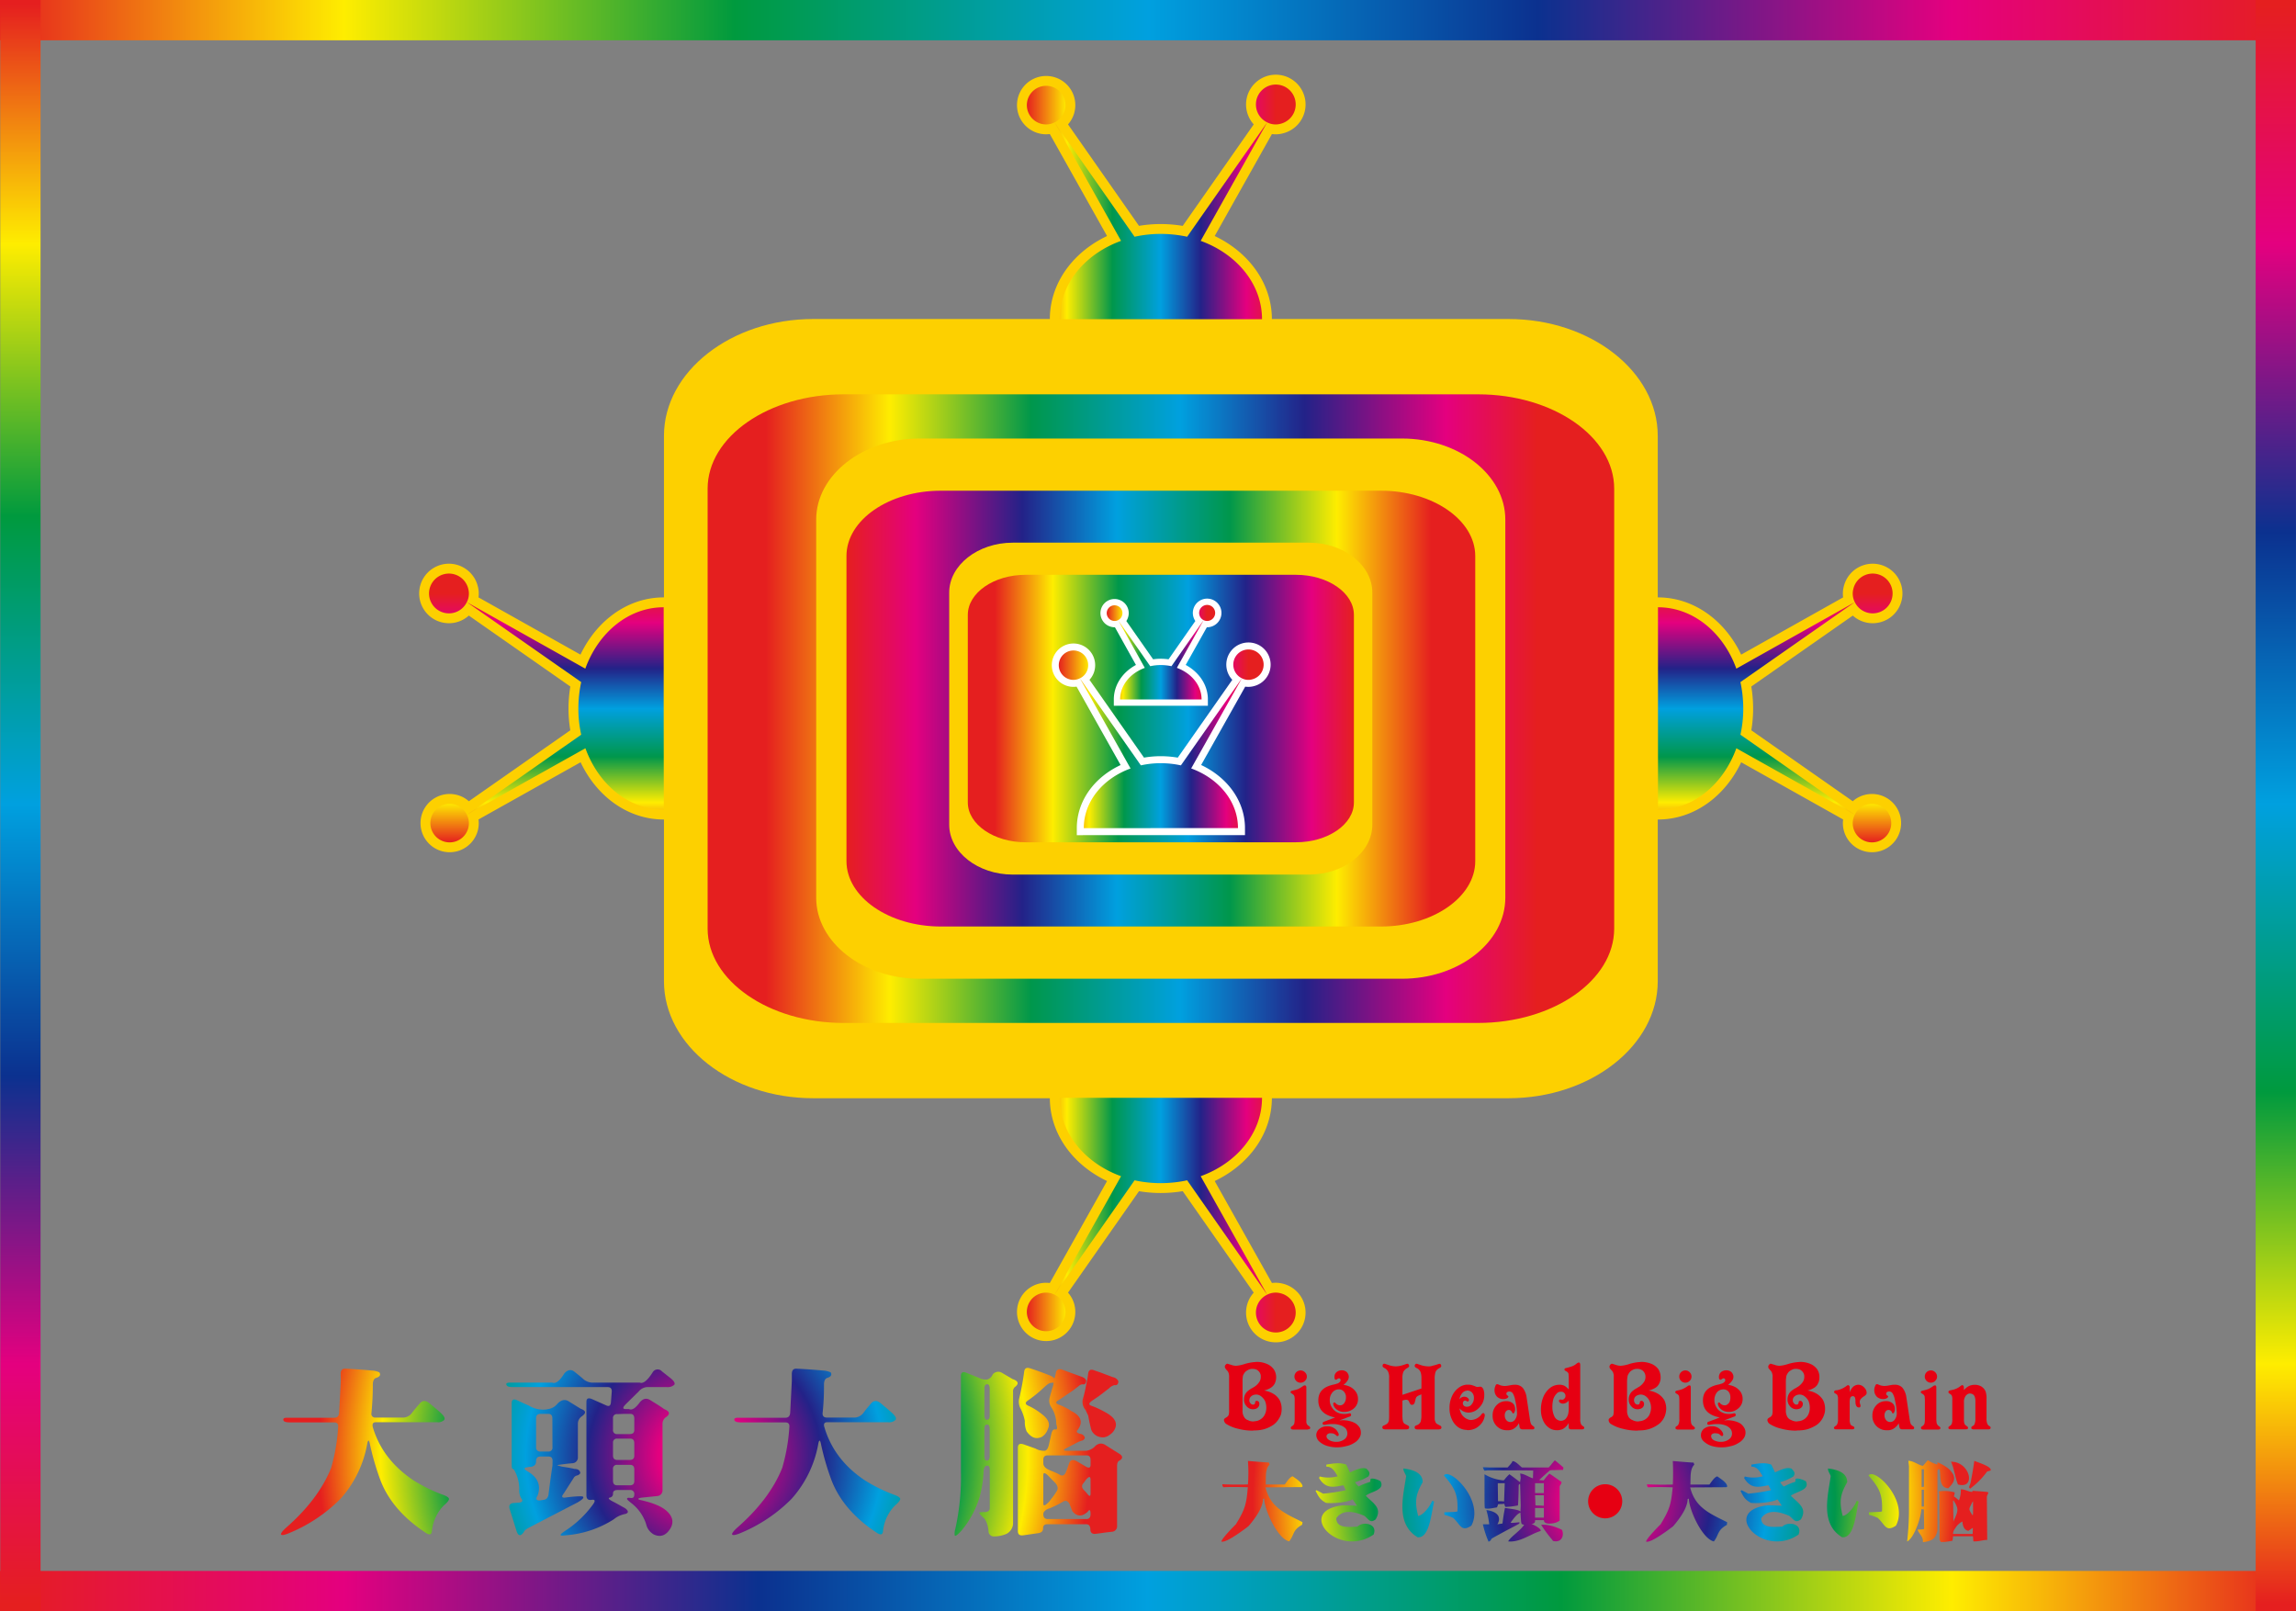
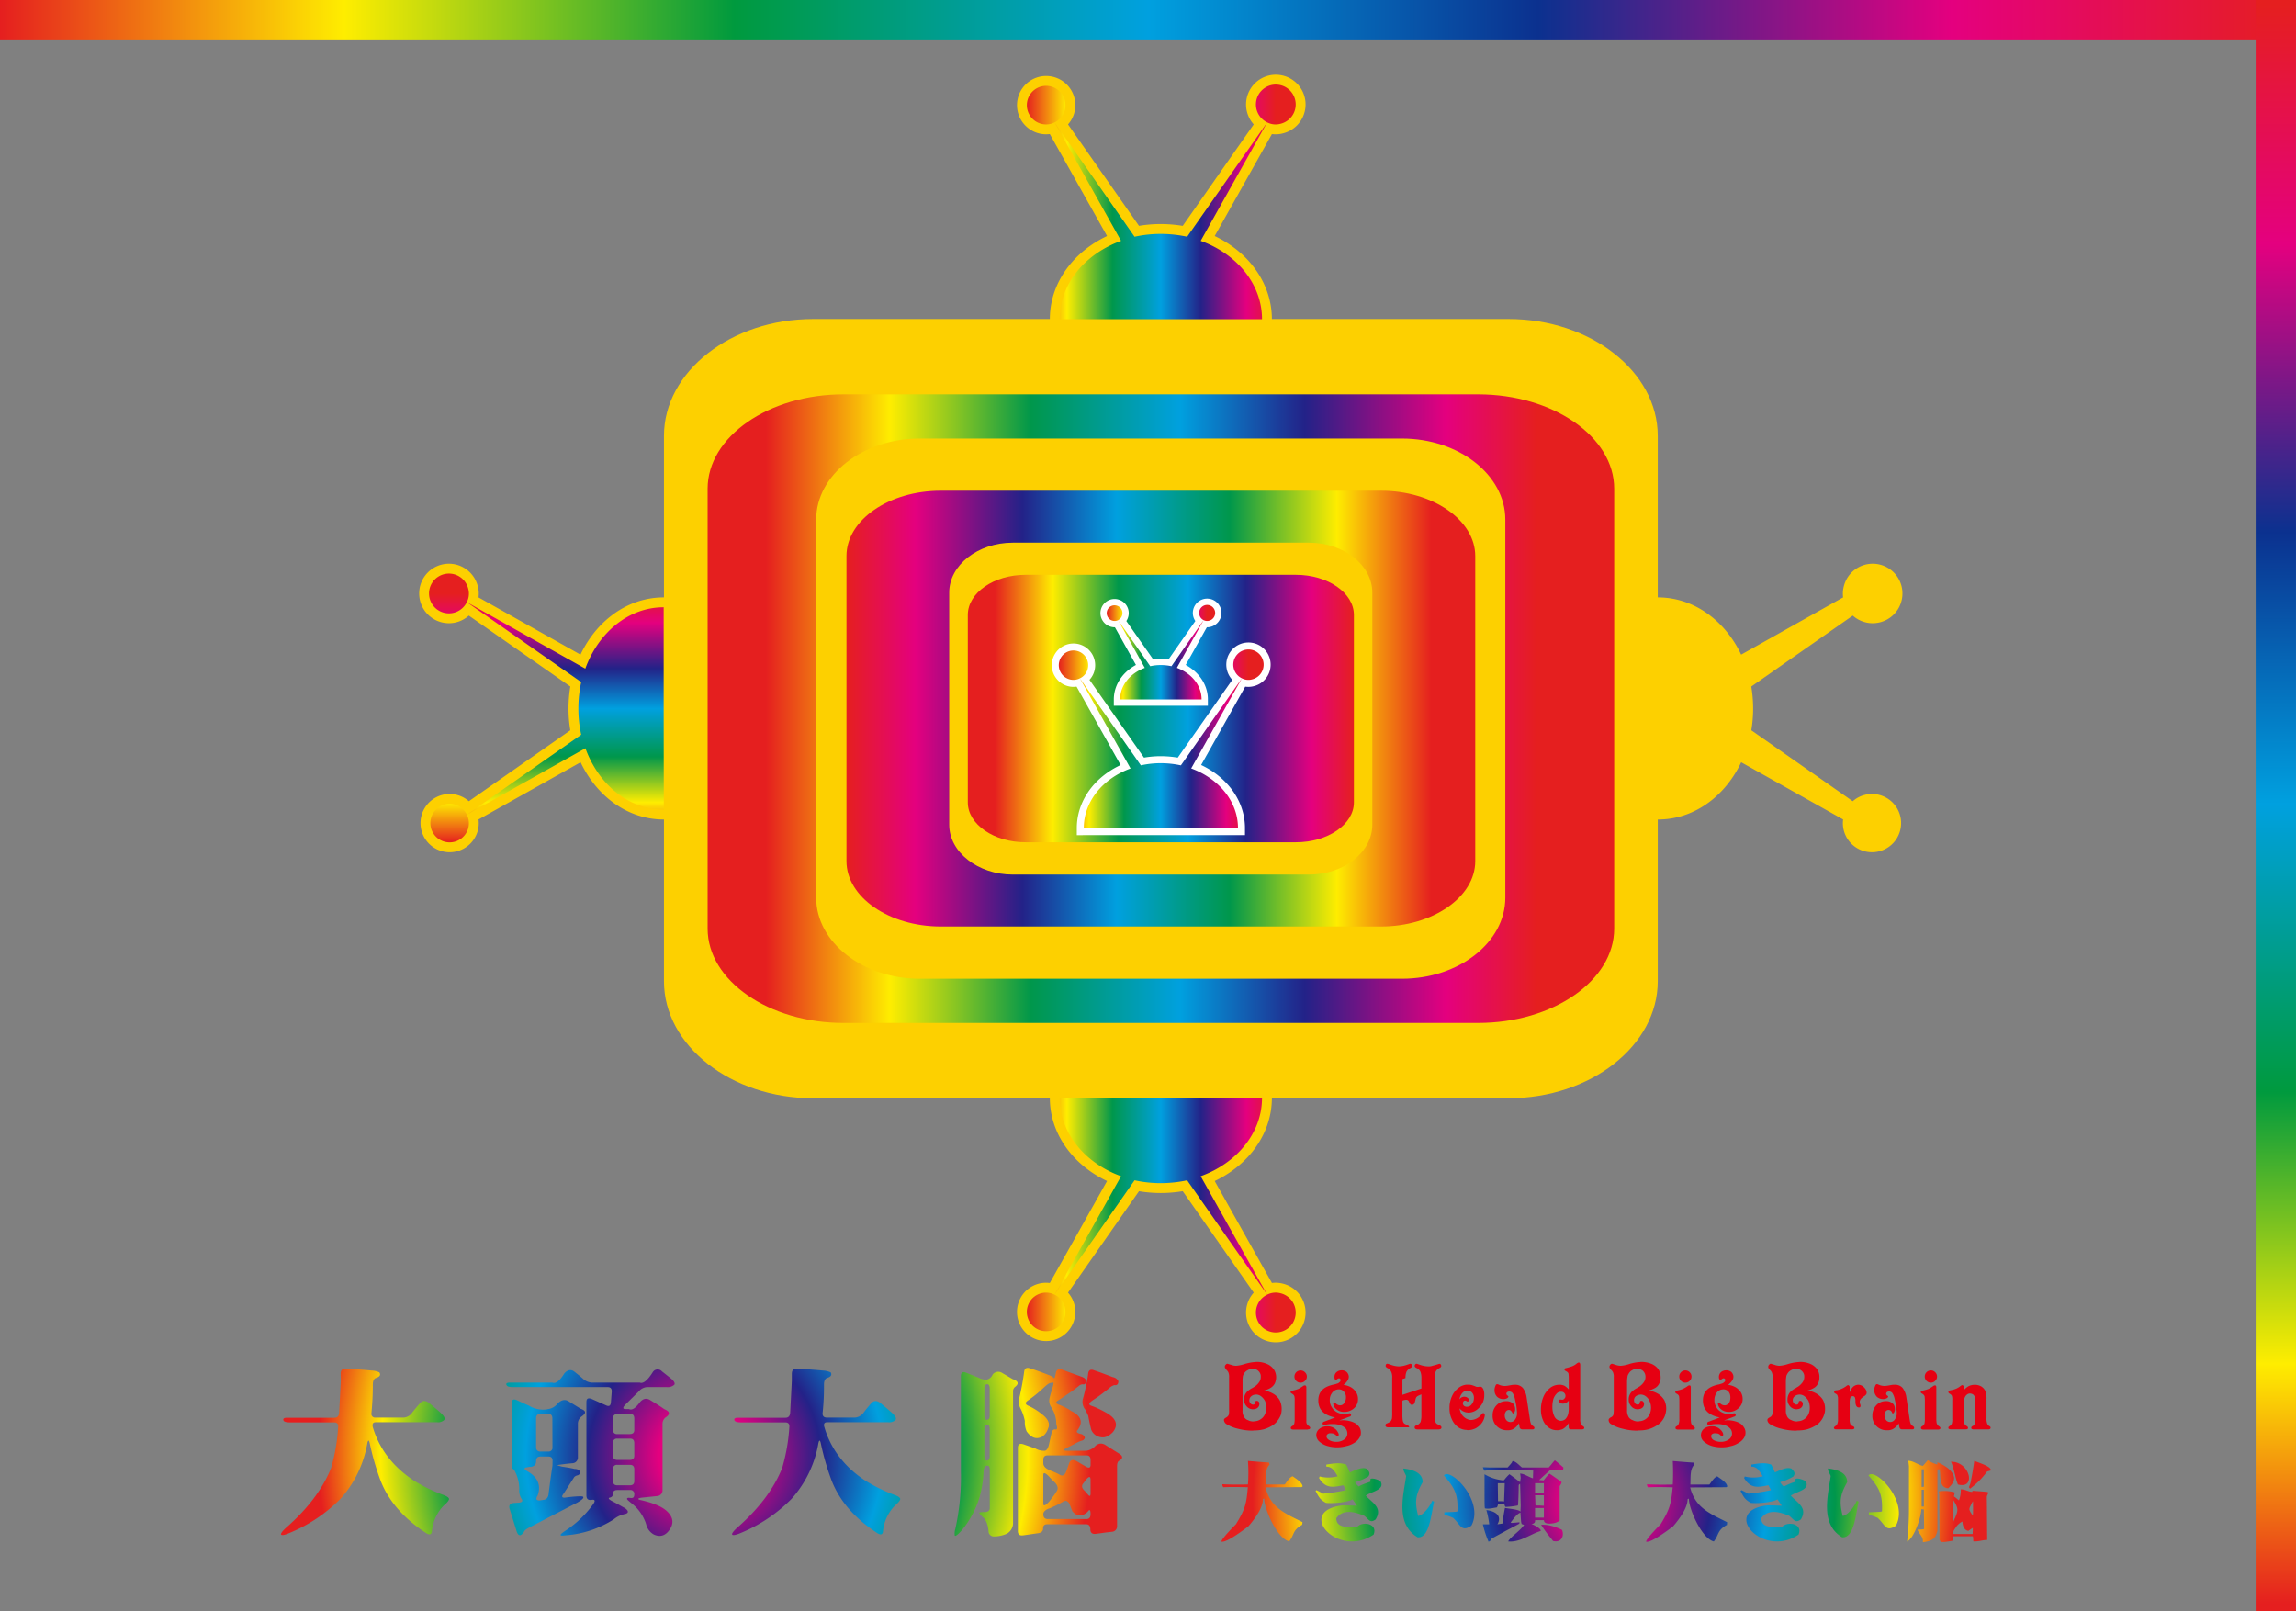
<svg xmlns="http://www.w3.org/2000/svg" xmlns:xlink="http://www.w3.org/1999/xlink" viewBox="0 0 807.93 566.93">
  <rect x="0" y="0" width="807.93" height="566.93" fill="#808080" stroke="none" />
  <defs>
    <style>.cls-1{fill:url(#linear-gradient);}.cls-2{fill:url(#linear-gradient-2);}.cls-3{fill:url(#linear-gradient-3);}.cls-4{fill:url(#linear-gradient-4);}.cls-5{fill:url(#radial-gradient);}.cls-6{fill:url(#radial-gradient-2);}.cls-7{fill:url(#radial-gradient-3);}.cls-8{fill:url(#radial-gradient-4);}.cls-9{fill:url(#radial-gradient-5);}.cls-10{fill:url(#radial-gradient-6);}.cls-11{fill:url(#radial-gradient-7);}.cls-12{fill:#e60012;}.cls-13{fill:url(#radial-gradient-8);}.cls-14{fill:url(#radial-gradient-9);}.cls-15{fill:url(#radial-gradient-10);}.cls-16{fill:url(#radial-gradient-11);}.cls-17{fill:url(#radial-gradient-12);}.cls-18{fill:url(#radial-gradient-13);}.cls-19{fill:url(#radial-gradient-14);}.cls-20{fill:url(#radial-gradient-15);}.cls-21{fill:url(#radial-gradient-16);}.cls-22{fill:url(#radial-gradient-17);}.cls-23{fill:url(#radial-gradient-18);}.cls-24{fill:url(#radial-gradient-19);}.cls-25{fill:url(#radial-gradient-20);}.cls-26{fill:url(#radial-gradient-21);}.cls-27,.cls-31{fill:#fdd000;}.cls-28{fill:url(#linear-gradient-5);}.cls-29{fill:url(#linear-gradient-6);}.cls-30{fill:url(#linear-gradient-7);}.cls-31{stroke:#fdd000;stroke-width:6.94px;}.cls-31,.cls-33,.cls-35{stroke-miterlimit:10;}.cls-32{fill:url(#linear-gradient-8);}.cls-33,.cls-35{fill:#fff;stroke:#fff;}.cls-33{stroke-width:4.43px;}.cls-34{fill:url(#linear-gradient-9);}.cls-35{stroke-width:4.92px;}.cls-36{fill:url(#linear-gradient-10);}.cls-37{fill:url(#linear-gradient-11);}.cls-38{fill:url(#linear-gradient-12);}.cls-39{fill:url(#linear-gradient-13);}</style>
    <linearGradient id="linear-gradient" y1="7.09" x2="807.84" y2="7.09" gradientUnits="userSpaceOnUse">
      <stop offset="0" stop-color="#e51f1f" />
      <stop offset="0.15" stop-color="#feed00" />
      <stop offset="0.32" stop-color="#009a3e" />
      <stop offset="0.5" stop-color="#00a0df" />
      <stop offset="0.67" stop-color="#0b318f" />
      <stop offset="0.85" stop-color="#e4007f" />
      <stop offset="1" stop-color="#e51f1f" />
    </linearGradient>
    <linearGradient id="linear-gradient-2" x1="-7742.31" y1="559.84" x2="-6934.47" y2="559.84" gradientTransform="matrix(-1, 0, 0, 1, -6934.47, 0)" xlink:href="#linear-gradient" />
    <linearGradient id="linear-gradient-3" x1="800.84" y1="1.46" x2="800.84" y2="564.32" gradientUnits="userSpaceOnUse">
      <stop offset="0" stop-color="#e51f1f" />
      <stop offset="0.15" stop-color="#e4007f" />
      <stop offset="0.33" stop-color="#0b318f" />
      <stop offset="0.5" stop-color="#00a0df" />
      <stop offset="0.68" stop-color="#009a3e" />
      <stop offset="0.85" stop-color="#feed00" />
      <stop offset="1" stop-color="#e51f1f" />
    </linearGradient>
    <linearGradient id="linear-gradient-4" x1="7.18" y1="1.46" x2="7.18" y2="564.32" xlink:href="#linear-gradient" />
    <radialGradient id="radial-gradient" cx="247.85" cy="512.18" r="146.01" gradientUnits="userSpaceOnUse">
      <stop offset="0.11" stop-color="#e4007f" />
      <stop offset="0.28" stop-color="#232288" />
      <stop offset="0.43" stop-color="#00a0df" />
      <stop offset="0.61" stop-color="#00974b" />
      <stop offset="0.78" stop-color="#feed00" />
      <stop offset="0.93" stop-color="#e51f1f" />
    </radialGradient>
    <radialGradient id="radial-gradient-2" cx="247.85" cy="512.18" r="146.01" xlink:href="#radial-gradient" />
    <radialGradient id="radial-gradient-3" cx="247.85" cy="512.18" r="146.01" xlink:href="#radial-gradient" />
    <radialGradient id="radial-gradient-4" cx="247.85" cy="512.18" r="146.01" xlink:href="#radial-gradient" />
    <radialGradient id="radial-gradient-5" cx="247.85" cy="512.18" r="146.01" xlink:href="#radial-gradient" />
    <radialGradient id="radial-gradient-6" cx="247.85" cy="512.18" r="146.01" xlink:href="#radial-gradient" />
    <radialGradient id="radial-gradient-7" cx="247.85" cy="512.18" r="146.01" xlink:href="#radial-gradient" />
    <radialGradient id="radial-gradient-8" cx="564.6" cy="527.97" r="133.12" xlink:href="#radial-gradient" />
    <radialGradient id="radial-gradient-9" cx="564.6" cy="527.97" r="133.12" xlink:href="#radial-gradient" />
    <radialGradient id="radial-gradient-10" cx="564.59" cy="527.97" r="133.13" xlink:href="#radial-gradient" />
    <radialGradient id="radial-gradient-11" cx="564.6" cy="527.97" r="133.12" xlink:href="#radial-gradient" />
    <radialGradient id="radial-gradient-12" cx="564.6" cy="527.97" r="133.13" xlink:href="#radial-gradient" />
    <radialGradient id="radial-gradient-13" cx="564.6" cy="527.97" r="133.12" xlink:href="#radial-gradient" />
    <radialGradient id="radial-gradient-14" cx="564.6" cy="527.97" r="133.12" xlink:href="#radial-gradient" />
    <radialGradient id="radial-gradient-15" cx="564.6" cy="527.97" r="133.13" xlink:href="#radial-gradient" />
    <radialGradient id="radial-gradient-16" cx="564.6" cy="527.97" r="133.12" xlink:href="#radial-gradient" />
    <radialGradient id="radial-gradient-17" cx="564.6" cy="527.97" r="133.13" xlink:href="#radial-gradient" />
    <radialGradient id="radial-gradient-18" cx="564.6" cy="527.97" r="133.12" xlink:href="#radial-gradient" />
    <radialGradient id="radial-gradient-19" cx="564.6" cy="527.97" r="133.12" xlink:href="#radial-gradient" />
    <radialGradient id="radial-gradient-20" cx="564.6" cy="527.97" r="133.12" xlink:href="#radial-gradient" />
    <radialGradient id="radial-gradient-21" cx="564.6" cy="527.97" r="133.12" xlink:href="#radial-gradient" />
    <linearGradient id="linear-gradient-5" x1="248.97" y1="249.34" x2="540.85" y2="249.34" gradientUnits="userSpaceOnUse">
      <stop offset="0.07" stop-color="#e51f1f" />
      <stop offset="0.22" stop-color="#feed00" />
      <stop offset="0.39" stop-color="#00974b" />
      <stop offset="0.57" stop-color="#00a0df" />
      <stop offset="0.72" stop-color="#232288" />
      <stop offset="0.89" stop-color="#e4007f" />
      <stop offset="1" stop-color="#e51f1f" />
    </linearGradient>
    <linearGradient id="linear-gradient-6" x1="297.86" y1="249.34" x2="519.12" y2="249.34" gradientUnits="userSpaceOnUse">
      <stop offset="0" stop-color="#e51f1f" />
      <stop offset="0.11" stop-color="#e4007f" />
      <stop offset="0.28" stop-color="#232288" />
      <stop offset="0.43" stop-color="#00a0df" />
      <stop offset="0.61" stop-color="#00974b" />
      <stop offset="0.78" stop-color="#feed00" />
      <stop offset="0.93" stop-color="#e51f1f" />
    </linearGradient>
    <linearGradient id="linear-gradient-7" x1="340.56" y1="249.34" x2="476.42" y2="249.34" xlink:href="#linear-gradient-5" />
    <linearGradient id="linear-gradient-8" x1="354.67" y1="71.24" x2="448.95" y2="71.24" xlink:href="#linear-gradient-5" />
    <linearGradient id="linear-gradient-9" x1="386.81" y1="229.55" x2="424.77" y2="229.55" xlink:href="#linear-gradient-5" />
    <linearGradient id="linear-gradient-10" x1="367.46" y1="260.12" x2="439.33" y2="260.12" xlink:href="#linear-gradient-5" />
    <linearGradient id="linear-gradient-11" x1="354.67" y1="1151.19" x2="448.95" y2="1151.19" gradientTransform="matrix(1, 0, 0, -1, 0, 1578.54)" xlink:href="#linear-gradient-5" />
    <linearGradient id="linear-gradient-12" x1="1431.41" y1="753.92" x2="1525.69" y2="753.92" gradientTransform="matrix(0, -1, -1, 0, 1378.41, 1734.51)" xlink:href="#linear-gradient-5" />
    <linearGradient id="linear-gradient-13" x1="1431.41" y1="321.89" x2="1525.69" y2="321.89" gradientTransform="translate(-129.43 1734.51) rotate(-90)" xlink:href="#linear-gradient-5" />
  </defs>
  <title>資產 1</title>
  <g id="圖層_2" data-name="圖層 2">
    <g id="圖層_1-2" data-name="圖層 1">
      <rect class="cls-1" width="807.84" height="14.18" />
-       <rect class="cls-2" y="552.74" width="807.84" height="14.18" />
      <rect class="cls-3" x="793.74" width="14.18" height="566.93" />
-       <rect class="cls-4" x="0.09" width="14.18" height="566.93" />
      <path class="cls-5" d="M119.88,483.45c0-1.37.57-1.94,1.73-1.87,3.09.15,6.12.36,9.21.65a6.89,6.89,0,0,1,2.67.65c.57.93.14,1.58-1.3,2-.65.29-1,1.08-1,2.31,0,3.74-.21,7.13-.5,10.15a1.29,1.29,0,0,0,1.44,1.44h10a4,4,0,0,0,3-1.87c.79-1,1.66-2,2.59-3.1s2.09-1.15,3.39-.07,2.52,2.09,3.74,3.17c1.44,1.29,1.87,2.16,1.44,2.73a3.11,3.11,0,0,1-2.52.79h-21.6c-.94,0-1.3.65-.94,1.88,2.24,7.49,7,13.68,14.19,18.5A54.77,54.77,0,0,0,156,526c1.37.51,2,1,2,1.44s-.65,1.3-1.87,2.31A14.94,14.94,0,0,0,152,538.6c-.07,1.44-.86,1.66-2.3.65-8.07-5.33-13.47-11.73-16.13-19.22a91.08,91.08,0,0,1-3.46-12.17c-.29-1.37-.65-1.29-.93.36a39.27,39.27,0,0,1-9.36,19.15,54.77,54.77,0,0,1-18.51,12.24c-1.29.51-2.09.65-2.37.36s.36-1.15,1.58-2.3c7.78-6.77,13.1-13.9,16-21.17A66,66,0,0,0,119,502c.08-1-.43-1.52-1.44-1.52H102c-1.22,0-2-.21-2.23-.64-.29-.65.14-1,1.22-1h16.71c1,0,1.58-.58,1.65-1.87l.58-11.16Z" />
      <path class="cls-6" d="M220.1,494.18l4.68-4.61a4.13,4.13,0,0,1,2.95-1.51h6.92a3.39,3.39,0,0,0,2.66-.86c.29-.51-.14-1.3-1.3-2.24l-3.09-2.44a2,2,0,0,0-3.17.21c-1.87,3-3.46,4.25-4.61,3.75H208.22a5.05,5.05,0,0,1-3.17-1.44c-1-.87-2-1.66-3-2.45s-2.3-.72-3.46.65c-1.65,2.66-3.09,3.74-4.24,3.24H179.57c-1.23,0-1.66.28-1.3.93.22.43.94.65,2.23.65h33.34c1,0,1.44.51,1.44,1.51l-.29,3.68c-.07,1.29-.58,1.72-1.58,1.29l-5.19-2.3c-1.29-.51-1.87-.15-1.87,1.08v32.83c0,1.22.58,1.8,1.87,1.58s1.3.51.36,1.73a36.79,36.79,0,0,1-9.65,9.14c-1.15.8-1.72,1.23-1.65,1.52s.72.21,2,.07A36.41,36.41,0,0,0,216,534.57a8.42,8.42,0,0,1,3.45-1.73.46.46,0,0,1,.29-.07c1.37-.28,1.59-.93.51-1.87a4.38,4.38,0,0,0-.8-.5c-1.29-.72-2.52-1.44-3.81-2.09s-1.8-1.15-1.08-1.37a1.3,1.3,0,0,0,1.15-1.44c0-.79.5-1.22,1.51-1.22h4.47a1.34,1.34,0,0,1,1.51,1.51c0,.94-.36,1.37-1.15,1.29s-1.16-.14-1.37.15.43.79,1.58,1.73a15.1,15.1,0,0,1,5.11,7.34,5.57,5.57,0,0,0,2.67,3.6c2.3,1.08,4.25.43,5.76-1.94,1.37-2.16,1-4.25-1.08-6.2-1.73-1.65-4.9-3-9.51-4-.93-.29-.79-.57.51-.79l5.54-.57a2,2,0,0,0,1.87-2.17V501.09a2.88,2.88,0,0,1,1-2.3q2.7-1.73-.43-3c-1.58-1.15-3.31-2.16-4.9-3.16-1.29-.79-2.44-.58-3.6.72-1.58,2.16-2.8,2.95-3.88,2.44H220.1a1.5,1.5,0,0,1-.65-.14c-.14-.14-.14-.36,0-.65S219.81,494.54,220.1,494.18Zm3.1,26.93c0,1-.51,1.51-1.59,1.51h-4.39c-1,0-1.51-.5-1.51-1.58v-4.11a1.33,1.33,0,0,1,1.51-1.51h4.47c1,0,1.51.5,1.51,1.58Zm0-8.93c0,1-.51,1.51-1.59,1.51h-4.39c-1,0-1.51-.5-1.51-1.58v-4.46a1.32,1.32,0,0,1,1.51-1.45h4.61c.94,0,1.37.58,1.37,1.66Zm-3.75-14.69h2.38c.94,0,1.37.58,1.37,1.66v4c0,.93-.51,1.44-1.59,1.44h-4.39a1.34,1.34,0,0,1-1.51-1.51v-4a1.34,1.34,0,0,1,1.51-1.51Z" />
      <path class="cls-7" d="M205.27,526.8c0-.29-.65-.36-1.94-.29-1.52.07-3,.22-4.4.43-1.22.14-1.44-.36-.57-1.44l3.74-5.83a2.48,2.48,0,0,1,1.23-.58,2.08,2.08,0,0,0,.86-.72c-.07-1-.79-1.51-2-1.51-1.44-.36-2.88-.57-4.32-.79-1.29-.29-1.8-.5-1.72-.58,1.8-.29,3.6-.5,5.4-.65a2,2,0,0,0,1.8-2.16v-11.8a3.1,3.1,0,0,1,1.36-2.52c1.66-1.16,1.52-2-.36-2.67L200,493c-1.22-.72-2.52-.44-3.81.86a5.06,5.06,0,0,1-3.39,1.94.38.38,0,0,0-.28.08,9.59,9.59,0,0,1-6.41-1.3c-1.51-.65-2.88-1.29-4.25-1.94-1.22-.51-1.8-.15-1.8,1.15v21.17c0,1.22.07,1.87.36,1.87s.65.5,1.08,1.51a13.46,13.46,0,0,1,1.22,5.69,5.48,5.48,0,0,0,.87,3.45c.43.65.14,1.08-.87,1.23l-2.08.14c-1.23.15-1.66.87-1.3,2.09l2.52,8.06c.65,1.59,1.44,1.52,2.52,0,.14-.43.65-.86,1.51-1.36l6.63-3.46,10.72-5.54C204.62,527.81,205.34,527.23,205.27,526.8ZM194.4,515.71c-.51,3.31-.94,6.62-1.37,9.94a2.63,2.63,0,0,1-.5,1.43,1.86,1.86,0,0,1-1.23.65l-1.44.22c-1.22,0-1.44-.58-.65-1.8,1.23-3.6,0-6.41-3.67-8.5-1.22-.72-1.29-1.22-.07-1.36a3.83,3.83,0,0,1,1.3-.15c1.29-.22,1.87-.86,1.87-2s.5-1.65,1.58-1.65H193c1,0,1.44.5,1.44,1.58Zm0-6.48a1.34,1.34,0,0,1-1.51,1.51h-2.74a1.39,1.39,0,0,1-1.51-1.58V499c0-1,.5-1.51,1.58-1.51H193c.94,0,1.37.58,1.37,1.66Z" />
      <path class="cls-8" d="M278.64,483.45c0-1.37.57-1.94,1.73-1.87,3.09.15,6.12.36,9.21.65a7.61,7.61,0,0,1,2.74.65c.5.93.07,1.58-1.37,2-.65.29-1,1.08-1,2.31a87,87,0,0,1-.5,10.15c0,.94.5,1.44,1.51,1.44h9.94a4.21,4.21,0,0,0,3.09-1.87c.72-1,1.59-2,2.52-3.1s2.09-1.15,3.39-.07,2.52,2.09,3.74,3.17c1.44,1.29,1.94,2.16,1.44,2.73a3.11,3.11,0,0,1-2.52.79H291c-.94,0-1.3.65-.86,1.88,2.23,7.49,6.91,13.68,14.11,18.5A54.77,54.77,0,0,0,314.78,526c1.37.51,2,1,2,1.44s-.65,1.3-1.87,2.31a14.94,14.94,0,0,0-4.18,8.85c-.07,1.44-.86,1.66-2.3.65-8.07-5.33-13.47-11.73-16.13-19.22a91.08,91.08,0,0,1-3.46-12.17c-.29-1.37-.65-1.29-.93.36a39.27,39.27,0,0,1-9.36,19.15,54.51,54.51,0,0,1-18.44,12.24c-1.36.51-2.16.65-2.44.36s.36-1.15,1.58-2.3c7.78-6.77,13.1-13.9,16-21.17A66,66,0,0,0,277.77,502c.08-1-.43-1.52-1.44-1.52H260.71c-1.22,0-1.94-.21-2.23-.64-.29-.65.14-1,1.22-1h16.71c1,0,1.58-.58,1.65-1.87l.58-11.16Z" />
      <path class="cls-9" d="M381,492.38a4.35,4.35,0,0,0,1,3.74l.22.51.72,1.51c.28,1.66.64,3.31,1.08,5a4.31,4.31,0,0,0,3.16,2.52h.08c1.44.36,2.88-.29,4.32-1.73,2.16-2.74,1.15-5.11-3.1-7.27-.36-.22-.79-.43-1.22-.65-1-.5-2-.94-3-1.3-1.22-.35-1.22-.93-.14-1.72s2.16-1.44,3.1-2.16,2.08-1.59,3-2.31a4.38,4.38,0,0,1,1.87-1.15c1,.15,1.44-.36,1.44-1.37a2.61,2.61,0,0,0-1.94-1.44l-4.39-1.65-2.31-.8c-1.15-.43-1.87,0-2,1.37s-.44,2.59-.72,4A43.9,43.9,0,0,1,381,492.38Z" />
      <path class="cls-10" d="M356.33,485.25l-3.68-2.16a2.49,2.49,0,0,0-3.38.58,2.91,2.91,0,0,1-1.94,1.73,5.24,5.24,0,0,1-3-.65L340,483c-1.22-.51-1.87-.07-1.87,1.15v33.48a84.32,84.32,0,0,1-1.94,20.23,5.36,5.36,0,0,0-.22,2.45c.29.29,1-.29,2.23-1.58a33.62,33.62,0,0,0,6.48-11.88,41.7,41.7,0,0,0,1.44-9.29c.15-1.3.51-1.87,1.23-1.87s.93.5.93,1.51v13.32a1.23,1.23,0,0,1-.93,1.37,1.91,1.91,0,0,1-.94.14c-1.15,0-1.8.07-1.8.29s.5.93,1.73,1.94a6.45,6.45,0,0,1,1,1.95,9.92,9.92,0,0,1,.5,2.59,1.86,1.86,0,0,0,2.09,1.8,11.17,11.17,0,0,0,4.32-.94,4.32,4.32,0,0,0,2.23-3.45V489.79a2,2,0,0,1,.79-1.87C358.63,486.84,358.27,485.9,356.33,485.25Zm-8.07,27.15c0,.93-.29,1.44-.93,1.51s-.94-.58-.94-1.58v-9.58c0-1,.29-1.51.94-1.51h.07c.57,0,.86.57.86,1.65Zm0-14.33c0,.93-.29,1.44-.93,1.51s-.94-.58-.94-1.58v-9.43c0-.94.29-1.45.94-1.52h.07c.57,0,.86.58.86,1.66Z" />
      <path class="cls-11" d="M393.55,511.32l-4.46-2.81a3.15,3.15,0,0,0-1.8-.58,3.05,3.05,0,0,0-1.8.8,5.18,5.18,0,0,1-3.24,1.72h-6.84c-1.37,0-1.37-.36.07-1a.07.07,0,0,1,.07-.07l2.52-1.29a14.08,14.08,0,0,1,2.45-1.16,1.35,1.35,0,0,0,1.22-1.08,1.88,1.88,0,0,0-1.37-1.29c-1.44-.29-1.8-.79-1.15-1.44q3-4.11-2.37-6.7a7.18,7.18,0,0,0-1.37-.86,23.33,23.33,0,0,0-2.81-1.3c-1.22-.43-1.3-.93-.22-1.58s2.09-1.37,3-2a44.69,44.69,0,0,0,4.25-3.09,2.06,2.06,0,0,1,1.29-.51c.72.15,1.08-.21,1.23-1.08,0-.64-.51-1.15-1.44-1.51l-5.33-1.94-1.73-.65c-1.3-.43-2.09.07-2.23,1.51-.29,1.22-.43,1.73-.58,1.51a3.31,3.31,0,0,0-1.29-.86.4.4,0,0,0-.29-.14c-2.23-.87-4.54-1.73-6.77-2.45-1.3-.44-2-.07-2.16,1.15a91.21,91.21,0,0,1-1.73,9.29,5.1,5.1,0,0,0,.43,3.67,16.34,16.34,0,0,1,1.52,4.39,8.2,8.2,0,0,0,.64,3.67c1.59,2.23,3.32,2.88,5.33,1.95a5.18,5.18,0,0,0,2.16-2.81c.87-1.8.15-3.46-2.09-5.18a22.39,22.39,0,0,0-4.6-2.89c-1.3-.5-1.44-1.15-.44-1.87a46.38,46.38,0,0,0,5.84-4.75c1.08-1,1.8-1.44,2.08-1.44l.08-.07.93-.07c.29-.22.22.28-.07,1.44-.36,1-.58,1.94-.86,2.81-.08.28-.15.57-.22.86a4.27,4.27,0,0,0,.22,3c.14.22.28.51.43.72a10.73,10.73,0,0,1,1.65,5.76c.44,1.37.36,2-.36,1.87s-1.15.44-1.44,1.8l-.28,1.23-.58,2.59c-.36,1.3-.86,1.87-1.51,1.87a5.9,5.9,0,0,1-3.17-.79l-4.32-1.51c-1.22-.36-1.87,0-1.87,1.29v29.24c0,1.22.65,1.73,2,1.51l5-.72c1.3-.14,1.88-.72,1.88-1.73s.5-1.44,1.58-1.44h13.54c1,0,1.51.65,1.51,1.8s.65,1.73,1.87,1.58l1.66-.21c1.36-.22,2.66-.36,4-.51a1.93,1.93,0,0,0,1.87-2.15V515.92c0-1,.22-1.65.72-1.94C395.28,513.19,395.21,512.25,393.55,511.32ZM367.13,519c0-.94.57-.86,1.72.22l.8.86,1.72,1.73c.87,1,1.08,2,.44,2.95a27.84,27.84,0,0,1-2.16,3,5.17,5.17,0,0,1-.8.94c-1.15,1.15-1.72,1.29-1.72.29Zm15.12,15.48H368.64c-1,0-1.51-.58-1.51-1.73,0-.72.57-1.36,1.72-1.87a4.68,4.68,0,0,0,.8-.29,36,36,0,0,0,4.46-2.23,1.35,1.35,0,0,1,1.37-.14,2.18,2.18,0,0,1,.86.93l1,2.59c1.44,1.73,3.1,2,4.9.58a2,2,0,0,0,.57-.5c.65-.87.94-.51.94.93C383.76,533.92,383.25,534.5,382.25,534.5Zm1.51-9c0,1.15-.43,1.15-1.37-.14l-.14-.15-.51-.57c-1.08-.94-1.29-1.88-.5-2.74l1-1.37.14-.14c.94-1,1.37-.87,1.37.36Zm0-10.08c0,1-.51,1.23-1.51.72l-3.17-1.87c-1.44-.86-2.45-.65-2.88.65l-.72,2.08-.29.73c-.5,1.36-1.3,1.79-2.23,1.22s-2.23-1.08-3.31-1.51c-.22-.07-.44-.22-.65-.29-1.23-.58-1.87-1.37-1.87-2.31v-1.22c0-1,.5-1.51,1.58-1.51h13.61c1,0,1.44.57,1.44,1.65Z" />
      <path class="cls-12" d="M450.29,492.65a6.07,6.07,0,0,0-2.09-2.16,9,9,0,0,0-3.38-1.22,8.14,8.14,0,0,0,2.3-.94,4.1,4.1,0,0,0,1.44-1.51,5.27,5.27,0,0,0,.5-2.16,4.9,4.9,0,0,0-.86-2.88,5.66,5.66,0,0,0-2.38-1.87,9.06,9.06,0,0,0-3.53-.72c-.28,0-.57.07-.86.07a17,17,0,0,0-3.38.65,12.44,12.44,0,0,1-3.1.65,5.15,5.15,0,0,1-1.8-.36l-.79-.22a1.39,1.39,0,0,0-.51-.14c-.21,0-.35.14-.57.36a1,1,0,0,0-.29.72,1.59,1.59,0,0,0,.36.79l.36.43a2.16,2.16,0,0,1,.65,1.08,3.7,3.7,0,0,1,.14,1.37v11.59a5.35,5.35,0,0,1-.14,1.66,1.87,1.87,0,0,1-.79.86,4.14,4.14,0,0,0-.72.5.76.76,0,0,0-.15.58,1.9,1.9,0,0,0,1,1.37,13.31,13.31,0,0,0,4,1.58,19.78,19.78,0,0,0,5,.65c.22,0,.5-.07.72-.07a12.78,12.78,0,0,0,3.39-.43,12.2,12.2,0,0,0,3.24-1.52,6.58,6.58,0,0,0,1.58-1.58,8.66,8.66,0,0,0,1.08-1.94,7.51,7.51,0,0,0,.29-2.09A6.81,6.81,0,0,0,450.29,492.65ZM445,497.84a3.94,3.94,0,0,1-1.58,1.65,3.9,3.9,0,0,1-2,.58.66.66,0,0,1-.36.07,3.75,3.75,0,0,1-1.87-.43,2.37,2.37,0,0,1-1.37-1.08,3.88,3.88,0,0,1-.58-2.45v-10a10.63,10.63,0,0,1,.08-1.73,2.1,2.1,0,0,1,.36-1,2.85,2.85,0,0,1,1.29-1.3,3.12,3.12,0,0,1,1.8-.5,2.06,2.06,0,0,1,.65.07,2.29,2.29,0,0,1,1.44.72,2.53,2.53,0,0,1,.79,2,3.18,3.18,0,0,1-.65,2,6.22,6.22,0,0,1-1.58,1.51,2.62,2.62,0,0,0-.58.36,7.67,7.67,0,0,0-2.15,1.51,4,4,0,0,0-.94,2.6,3.47,3.47,0,0,0,.94,2.44,2.92,2.92,0,0,0,2.23,1,1.08,1.08,0,0,0,.5-.07,1.87,1.87,0,0,0,1.08-.43,1.68,1.68,0,0,0,.65-1.37,1.38,1.38,0,0,0-.22-.79.9.9,0,0,0-.72-.29c-.29,0-.43.07-.5.36l-.07.29a.55.55,0,0,1-.22.5.58.58,0,0,1-.5.15,1,1,0,0,1-.87-.44,1.43,1.43,0,0,1-.43-1.08,1.9,1.9,0,0,1,.72-1.44,2.57,2.57,0,0,1,1.08-.5c.15,0,.36-.07.58-.07a2.87,2.87,0,0,1,1.8.65,5,5,0,0,1,1.36,1.65,6.41,6.41,0,0,1,.44,2.45A5.29,5.29,0,0,1,445,497.84Z" />
      <path class="cls-12" d="M460.15,503h-5a1.24,1.24,0,0,1-.72-.15.44.44,0,0,1-.22-.43.55.55,0,0,1,.29-.5l.22-.15a1.68,1.68,0,0,0,.72-.86,8.11,8.11,0,0,0,.14-1.73v-6.48a5.26,5.26,0,0,0-.07-1.22,1.27,1.27,0,0,0-.29-.65,2.54,2.54,0,0,0-.64-.5c-.29-.15-.44-.29-.44-.51s.22-.43.58-.5a16.55,16.55,0,0,0,2.09-.58,15.14,15.14,0,0,0,1.65-1,1.21,1.21,0,0,1,.65-.28c.36,0,.58.21.58.72V500.5a2.21,2.21,0,0,0,.28.72,1.31,1.31,0,0,0,.58.5c.36.29.5.51.5.65,0,.36-.28.58-.86.58Zm-.29-18.65a2,2,0,0,1-.65,1.51,2.16,2.16,0,1,1,0-3A2,2,0,0,1,459.86,484.3Z" />
      <path class="cls-12" d="M475,498.41l-3.67,1.37c.51,0,.86-.07,1.15-.07a10.26,10.26,0,0,1,2.67.36,7.12,7.12,0,0,1,2,.86,5.75,5.75,0,0,1,1.3,1.37,3.88,3.88,0,0,1,.43,1.8,3.34,3.34,0,0,1-.65,2,5.06,5.06,0,0,1-1.8,1.65,8,8,0,0,1-2.73,1.08,12.27,12.27,0,0,1-6.92-.14,7.23,7.23,0,0,1-2.66-1.59,3.13,3.13,0,0,1-.94-2.16,2.78,2.78,0,0,1,1.16-2.23,4.17,4.17,0,0,1,2.73-.86,4.24,4.24,0,0,1,3.17,1.29,6.26,6.26,0,0,1,.58.87,1.8,1.8,0,0,1,.28.79,1.22,1.22,0,0,1-.14.36c-.14.07-.21.14-.36.14s-.22-.07-.43-.28a4.36,4.36,0,0,0-.87-.58,5.6,5.6,0,0,0-1.08-.14,1.41,1.41,0,0,0-1,.28.92.92,0,0,0-.44.8c0,.5.29.93,1,1.36a4.84,4.84,0,0,0,2.38.58,4.61,4.61,0,0,0,2.88-.86,2.46,2.46,0,0,0,1.08-2.09,2.93,2.93,0,0,0-.58-1.73,4.42,4.42,0,0,0-1.87-1.15,7.61,7.61,0,0,0-2.66-.43,12.71,12.71,0,0,0-2.45.21,2.75,2.75,0,0,1-.58.07c-.36,0-.57-.14-.57-.5s.21-.5.57-.65l.22-.07,3.6-1.37c-4-.79-5.9-2.81-5.9-6,0-3,1.72-4.76,5.25-5.55a8.32,8.32,0,0,0,1.51-.43c.22,0,.36-.14.58-.36a.91.91,0,0,0,.5-.79.8.8,0,0,0-.07-.36l-.21-.22c-.08,0-.15-.07-.29-.07a1.31,1.31,0,0,0-.72.36.59.59,0,0,1-.36.14c-.36,0-.51-.28-.51-1a2.1,2.1,0,0,1,.72-1.66,2.65,2.65,0,0,1,1.8-.65,2.43,2.43,0,0,1,1.3.29,1.77,1.77,0,0,1,.86.79,2.14,2.14,0,0,1,.36,1.15,2.34,2.34,0,0,1-.43,1.37,5.24,5.24,0,0,1-1.44,1.51,7.43,7.43,0,0,1,2.67.87,5.82,5.82,0,0,1,1.79,1.73,4.45,4.45,0,0,1,.65,2.37,4.2,4.2,0,0,1-1.36,3.24,5,5,0,0,1-3.53,1.3,4,4,0,0,1-3.17-1.37,2.7,2.7,0,0,1-.65-1.51.37.37,0,0,1,.14-.29.4.4,0,0,1,.29-.14c.08,0,.22.07.43.28a2.11,2.11,0,0,0,1.52.72,1.62,1.62,0,0,0,1.08-.36,2.25,2.25,0,0,0,.72-1,3,3,0,0,0,.29-1.37,2.85,2.85,0,0,0-.72-2.09,2.27,2.27,0,0,0-1.81-.79,2.8,2.8,0,0,0-2.23,1.08,4,4,0,0,0-.93,2.73,4.46,4.46,0,0,0,.65,2.38,4.83,4.83,0,0,0,1.79,1.8,5,5,0,0,0,2.45.65,6.72,6.72,0,0,0,1.73-.15.82.82,0,0,1,.36-.07.89.89,0,0,1,.43.15c.08.07.08.21.08.36A.55.55,0,0,1,475,498.41Z" />
-       <path class="cls-12" d="M493.49,485.24v5.54l6.69-2.23v-3.67a6,6,0,0,0-.36-2.24,2.68,2.68,0,0,0-1.36-1.29c-.44-.22-.65-.51-.65-.72a.84.84,0,0,1,.21-.58.65.65,0,0,1,.44-.21,1.93,1.93,0,0,1,.5.14l1.08.36a9.14,9.14,0,0,0,2.45.43,5.6,5.6,0,0,0,1.08-.07c.28-.07.72-.22,1.36-.36L506,480a2.38,2.38,0,0,1,.58-.14.39.39,0,0,1,.36.21,1,1,0,0,1,.22.58c0,.21-.22.5-.65.72a3.5,3.5,0,0,0-1.08.86,2.37,2.37,0,0,0-.43,1.15,6.82,6.82,0,0,0-.15,1.88v14.11a2.91,2.91,0,0,0,.29,1,1.13,1.13,0,0,0,.51.64c.14.08.5.29,1.08.58a.77.77,0,0,1,.5.65c0,.5-.43.72-1.15.72h-7.2c-.72,0-1.08-.22-1.08-.72a.68.68,0,0,1,.43-.65l.58-.22a2.55,2.55,0,0,0,1.08-1.08,7.37,7.37,0,0,0,.28-2.23v-7.41h-.07c-.5.21-.86.36-1.15.5a2,2,0,0,0-.58.5,2.77,2.77,0,0,0-.29.87l-.21.79c-.14.65-.51,1-1.08,1a.77.77,0,0,1-.65-.51l-.29-.5a1,1,0,0,0-1-.79,4.62,4.62,0,0,0-1.15.21l-.14.08h-.07v4.82a12.06,12.06,0,0,0,.07,1.73,3.15,3.15,0,0,0,.21,1,1.59,1.59,0,0,0,.51.64c.22.08.57.29,1.15.58a.68.68,0,0,1,.43.65c0,.5-.36.72-1.08.72h-7.2c-.79,0-1.15-.22-1.15-.72a.67.67,0,0,1,.5-.65,5.18,5.18,0,0,0,1.3-.72,2.58,2.58,0,0,0,.51-1.08,16.86,16.86,0,0,0,.07-2.16V484.88a4.66,4.66,0,0,0-.36-2.24,2.84,2.84,0,0,0-1.3-1.29c-.43-.22-.65-.51-.65-.72a1.41,1.41,0,0,1,.15-.58.61.61,0,0,1,.43-.21,2.38,2.38,0,0,1,.58.14l1.08.36a8.21,8.21,0,0,0,2.44.43,9.14,9.14,0,0,0,2.45-.43l1.08-.36a1.93,1.93,0,0,1,.5-.14.65.65,0,0,1,.44.21,1,1,0,0,1,.21.58c0,.21-.21.5-.65.72a3.4,3.4,0,0,0-1.36,1.29,5.71,5.71,0,0,0-.36,2.24Z" />
+       <path class="cls-12" d="M493.49,485.24v5.54l6.69-2.23v-3.67a6,6,0,0,0-.36-2.24,2.68,2.68,0,0,0-1.36-1.29c-.44-.22-.65-.51-.65-.72a.84.84,0,0,1,.21-.58.65.65,0,0,1,.44-.21,1.93,1.93,0,0,1,.5.14l1.08.36a9.14,9.14,0,0,0,2.45.43,5.6,5.6,0,0,0,1.08-.07c.28-.07.72-.22,1.36-.36L506,480a2.38,2.38,0,0,1,.58-.14.39.39,0,0,1,.36.21,1,1,0,0,1,.22.58c0,.21-.22.5-.65.72a3.5,3.5,0,0,0-1.08.86,2.37,2.37,0,0,0-.43,1.15,6.82,6.82,0,0,0-.15,1.88v14.11a2.91,2.91,0,0,0,.29,1,1.13,1.13,0,0,0,.51.64c.14.08.5.29,1.08.58a.77.77,0,0,1,.5.65c0,.5-.43.72-1.15.72h-7.2c-.72,0-1.08-.22-1.08-.72a.68.68,0,0,1,.43-.65l.58-.22a2.55,2.55,0,0,0,1.08-1.08,7.37,7.37,0,0,0,.28-2.23v-7.41h-.07c-.5.21-.86.36-1.15.5a2,2,0,0,0-.58.5,2.77,2.77,0,0,0-.29.87l-.21.79c-.14.65-.51,1-1.08,1a.77.77,0,0,1-.65-.51l-.29-.5a1,1,0,0,0-1-.79,4.62,4.62,0,0,0-1.15.21l-.14.08h-.07v4.82a12.06,12.06,0,0,0,.07,1.73,3.15,3.15,0,0,0,.21,1,1.59,1.59,0,0,0,.51.64c.22.08.57.29,1.15.58a.68.68,0,0,1,.43.65h-7.2c-.79,0-1.15-.22-1.15-.72a.67.67,0,0,1,.5-.65,5.18,5.18,0,0,0,1.3-.72,2.58,2.58,0,0,0,.51-1.08,16.86,16.86,0,0,0,.07-2.16V484.88a4.66,4.66,0,0,0-.36-2.24,2.84,2.84,0,0,0-1.3-1.29c-.43-.22-.65-.51-.65-.72a1.41,1.41,0,0,1,.15-.58.61.61,0,0,1,.43-.21,2.38,2.38,0,0,1,.58.14l1.08.36a8.21,8.21,0,0,0,2.44.43,9.14,9.14,0,0,0,2.45-.43l1.08-.36a1.93,1.93,0,0,1,.5-.14.65.65,0,0,1,.44.21,1,1,0,0,1,.21.58c0,.21-.21.5-.65.72a3.4,3.4,0,0,0-1.36,1.29,5.71,5.71,0,0,0-.36,2.24Z" />
      <path class="cls-12" d="M522.29,497.4c-.15-.14-.22-.21-.36-.21s-.29.14-.51.29a4.8,4.8,0,0,1-3.74,2.16,3.29,3.29,0,0,1-1.59-.44.53.53,0,0,1-.28-.14,4.29,4.29,0,0,1-1.44-1.37,6,6,0,0,1-.79-2.16,4.07,4.07,0,0,0,2.51,1.44c.22,0,.37.07.58.07a5.11,5.11,0,0,0,2.81-.86,7.35,7.35,0,0,0,2.09-2.3,6.06,6.06,0,0,0,.72-3,5,5,0,0,0-.36-2.16c-.29-.5-.58-.79-1-.79h-.36a1.65,1.65,0,0,1-.58.07,1.54,1.54,0,0,1-.86-.21l-.79-.29a4.56,4.56,0,0,0-1.73-.29h-.51a5.18,5.18,0,0,0-2.8,1.08,7.23,7.23,0,0,0-2.38,3,9.75,9.75,0,0,0-.86,4.17,8.82,8.82,0,0,0,.86,4,6.6,6.6,0,0,0,2.23,2.74,5.37,5.37,0,0,0,3,.93.62.62,0,0,0,.37.08,6.29,6.29,0,0,0,2.87-.72,6.54,6.54,0,0,0,2.17-2,5.75,5.75,0,0,0,.93-2.59A1.09,1.09,0,0,0,522.29,497.4Zm-7.71-7.27a2.25,2.25,0,0,1,1.51-.79c.08-.07.15-.07.29-.07A2.2,2.2,0,0,1,518,490a2.64,2.64,0,0,1,.65,1.8,3.36,3.36,0,0,1-.72,2.23,2,2,0,0,1-1.73.94h-.08a1.36,1.36,0,0,1-1-.36,1.2,1.2,0,0,1-.36-.87,1.22,1.22,0,0,1,.21-.65.67.67,0,0,1,.58-.28,1.34,1.34,0,0,1,.5.14.07.07,0,0,0,.07.07c.15.07.22.15.29.15s.22-.08.36-.22a.52.52,0,0,0,.15-.36.87.87,0,0,0-.29-.58,1.38,1.38,0,0,0-.51-.36.07.07,0,0,1-.07-.07,3,3,0,0,0-.79-.14,2.15,2.15,0,0,0-1.73.93A4.76,4.76,0,0,1,514.58,490.13Z" />
      <path class="cls-12" d="M534.46,500.79a5,5,0,0,1-1.73,1.87,3.82,3.82,0,0,1-2.31.58,4.94,4.94,0,0,1-5.18-5.19,4.88,4.88,0,0,1,1.37-3.6,4.45,4.45,0,0,1,3.45-1.44,3.28,3.28,0,0,1,1.66.36,2.78,2.78,0,0,1,1.08.94,3.4,3.4,0,0,1,.36,1.51,1.87,1.87,0,0,1-.22,1c-.14.36-.28.5-.5.5s-.22-.14-.29-.29c-.36-.64-.72-.93-1.22-.93a1.26,1.26,0,0,0-1,.5,2.28,2.28,0,0,0-.43,1.44,2.57,2.57,0,0,0,.57,1.66,1.83,1.83,0,0,0,1.44.65,1.92,1.92,0,0,0,1.66-.94,3.6,3.6,0,0,0,.65-2.23,23.58,23.58,0,0,0-.65-4.47,6.85,6.85,0,0,0-.79-2.37,1.43,1.43,0,0,0-1.3-.72,1.25,1.25,0,0,0-.72.21.68.68,0,0,0-.29.58c0,.22.15.43.44.65s.28.29.28.36-.14.43-.5.57a2.43,2.43,0,0,1-1.3.29,3.13,3.13,0,0,1-2.23-.86,3.2,3.2,0,0,1-.86-2.23,3.28,3.28,0,0,1,.28-1.44c.15-.51.37-.72.65-.72a1.68,1.68,0,0,1,.65.21,5.27,5.27,0,0,0,1.95.43,8.12,8.12,0,0,0,1.36-.14l1.23-.22a6,6,0,0,1,1-.07,3.58,3.58,0,0,1,2.81,1.08,7,7,0,0,1,1.37,3.39l1.23,8.2a4.14,4.14,0,0,0,.21.8,1,1,0,0,0,.29.57l.43.43c.43.22.58.44.58.72s-.22.51-.65.51h-3.53a1,1,0,0,1-.79-.29,1.16,1.16,0,0,1-.29-.79A6.77,6.77,0,0,0,534.46,500.79Z" />
      <path class="cls-12" d="M556.92,501.72a1.62,1.62,0,0,1-.65-.79,4.47,4.47,0,0,1-.21-1.58V480.2c0-.51-.22-.8-.58-.8a4.76,4.76,0,0,0-.58.29,5.37,5.37,0,0,1-1.58,1,20.87,20.87,0,0,1-2.16.65c-.43.07-.65.21-.65.57a.55.55,0,0,0,.36.44,4.83,4.83,0,0,1,.79.5,1.82,1.82,0,0,1,.29.58c0,.28.07.64.07,1.29v4.18a6,6,0,0,0-1.51-1.3,4.32,4.32,0,0,0-1.37-.36h-.43a5.17,5.17,0,0,0-3.31,1.15,7.86,7.86,0,0,0-2.31,3.1,11.58,11.58,0,0,0-.86,4.46,9,9,0,0,0,.72,3.75,6,6,0,0,0,2,2.59,4.59,4.59,0,0,0,2.88.94,3.61,3.61,0,0,0,1.29-.15,2.76,2.76,0,0,0,1.08-.43,5.86,5.86,0,0,0,1.8-1.94v1.44c0,.5.29.79.87.79h3.74c.58,0,.87-.22.87-.58C557.5,502.16,557.28,501.94,556.92,501.72Zm-4.9-6.33a8.59,8.59,0,0,1-.21,2.16,4.11,4.11,0,0,1-.94,1.73,2.36,2.36,0,0,1-1.58.64h-.15a2.66,2.66,0,0,1-2.08-1.36,7.55,7.55,0,0,1-.8-3.6,10.34,10.34,0,0,1,.36-2.74,4.91,4.91,0,0,1,1.15-1.87,1.81,1.81,0,0,1,1.37-.65h.15a1.37,1.37,0,0,1,1.15.43,1.46,1.46,0,0,1,.43,1.08,1.2,1.2,0,0,1-.36.87,1,1,0,0,1-.79.43c-.14,0-.36-.07-.51-.07H549a.29.29,0,0,0-.29.14.56.56,0,0,0-.14.29.87.87,0,0,0,.43.72c.07,0,.07.07.14.07a1.6,1.6,0,0,0,.87.22,2.71,2.71,0,0,0,2-1.08Z" />
      <path class="cls-12" d="M585.65,492.65a6.83,6.83,0,0,0-2.09-2.16,9.34,9.34,0,0,0-3.39-1.22,9.28,9.28,0,0,0,2.31-.94,3.46,3.46,0,0,0,1.37-1.51,4.36,4.36,0,0,0,.5-2.16,5.42,5.42,0,0,0-.79-2.88,5.66,5.66,0,0,0-2.38-1.87,9.46,9.46,0,0,0-3.6-.72c-.21,0-.5.07-.79.07a16.1,16.1,0,0,0-3.38.65,12.44,12.44,0,0,1-3.1.65,5.5,5.5,0,0,1-1.87-.36l-.72-.22a1.88,1.88,0,0,0-.51-.14.72.72,0,0,0-.57.36,1,1,0,0,0-.29.72,1.1,1.1,0,0,0,.36.79l.36.43a2.16,2.16,0,0,1,.65,1.08,3.7,3.7,0,0,1,.14,1.37v11.59a9,9,0,0,1-.14,1.66,1.66,1.66,0,0,1-.87.86,1.91,1.91,0,0,0-.64.5.76.76,0,0,0-.15.58,1.72,1.72,0,0,0,1,1.37,13.31,13.31,0,0,0,4,1.58,19.66,19.66,0,0,0,4.9.65c.29,0,.5-.07.79-.07a12.7,12.7,0,0,0,3.38-.43,11.48,11.48,0,0,0,3.17-1.52,5.69,5.69,0,0,0,1.66-1.58,6.4,6.4,0,0,0,1-1.94,7.71,7.71,0,0,0,.36-2.09A6.81,6.81,0,0,0,585.65,492.65Zm-5.26,5.19a4.21,4.21,0,0,1-3.6,2.23.65.65,0,0,1-.36.07,3.75,3.75,0,0,1-1.87-.43,2.79,2.79,0,0,1-1.44-1.08,4.39,4.39,0,0,1-.58-2.45v-10a10.57,10.57,0,0,1,.15-1.73,2.1,2.1,0,0,1,.36-1,3,3,0,0,1,1.22-1.3,3.32,3.32,0,0,1,1.87-.5,2,2,0,0,1,.65.07,2.51,2.51,0,0,1,1.44.72,2.78,2.78,0,0,1,.79,2,3.18,3.18,0,0,1-.65,2,6.4,6.4,0,0,1-1.58,1.51,1.72,1.72,0,0,0-.58.36,7.83,7.83,0,0,0-2.15,1.51,4,4,0,0,0-.94,2.6,3.47,3.47,0,0,0,.94,2.44,2.82,2.82,0,0,0,2.23,1,1.24,1.24,0,0,0,.5-.07,2.08,2.08,0,0,0,1.08-.43,1.68,1.68,0,0,0,.65-1.37,1.05,1.05,0,0,0-.29-.79.69.69,0,0,0-.65-.29c-.29,0-.5.07-.5.36l-.07.29a.83.83,0,0,1-.22.5.75.75,0,0,1-.58.15,1.26,1.26,0,0,1-.86-.44,1.77,1.77,0,0,1-.36-1.08,1.83,1.83,0,0,1,.65-1.44,3.38,3.38,0,0,1,1.15-.5c.14,0,.36-.07.5-.07a3.09,3.09,0,0,1,1.88.65,4.17,4.17,0,0,1,1.29,1.65,5.62,5.62,0,0,1-.07,4.83Z" />
      <path class="cls-12" d="M595.51,503h-5a1.24,1.24,0,0,1-.72-.15.43.43,0,0,1-.21-.43.66.66,0,0,1,.21-.5l.29-.15a1.51,1.51,0,0,0,.65-.86,4.61,4.61,0,0,0,.21-1.73v-6.48c0-.57-.07-1-.07-1.22a1.27,1.27,0,0,0-.29-.65,2,2,0,0,0-.72-.5c-.21-.15-.36-.29-.36-.51s.22-.43.51-.5a13.71,13.71,0,0,0,2.09-.58,10.35,10.35,0,0,0,1.72-1,1,1,0,0,1,.65-.28c.36,0,.5.21.5.72v11.23c0,.5.08.93.08,1.15a2.21,2.21,0,0,0,.28.72,1.62,1.62,0,0,0,.51.5c.36.29.57.51.57.65,0,.36-.28.58-.86.58Zm-.29-18.65a2.06,2.06,0,0,1-.64,1.51,2.11,2.11,0,0,1-1.52.65,2.16,2.16,0,0,1,0-4.32,2.11,2.11,0,0,1,1.52.65A2.06,2.06,0,0,1,595.22,484.3Z" />
      <path class="cls-12" d="M610.34,498.41l-3.67,1.37c.5,0,.87-.07,1.15-.07a10.2,10.2,0,0,1,2.67.36,7.12,7.12,0,0,1,2,.86,5.4,5.4,0,0,1,1.23,1.37,3.25,3.25,0,0,1,.5,1.8,3.4,3.4,0,0,1-.65,2,5.31,5.31,0,0,1-1.87,1.65,7.68,7.68,0,0,1-2.66,1.08,11.84,11.84,0,0,1-3.31.43,12.27,12.27,0,0,1-3.68-.57,7.51,7.51,0,0,1-2.59-1.59,2.81,2.81,0,0,1-.93-2.16,2.9,2.9,0,0,1,1.08-2.23,4.28,4.28,0,0,1,2.73-.86,4,4,0,0,1,3.17,1.29,3.51,3.51,0,0,1,.65.87,1.67,1.67,0,0,1,.21.79.47.47,0,0,1-.14.36.56.56,0,0,1-.29.14.73.73,0,0,1-.5-.28,2.69,2.69,0,0,0-.79-.58,7.58,7.58,0,0,0-1.16-.14,1.65,1.65,0,0,0-1,.28.86.86,0,0,0-.36.8,1.65,1.65,0,0,0,.93,1.36,5.13,5.13,0,0,0,2.45.58,4.75,4.75,0,0,0,2.88-.86,2.46,2.46,0,0,0,1.08-2.09,2.59,2.59,0,0,0-.65-1.73,4.15,4.15,0,0,0-1.8-1.15,8,8,0,0,0-2.74-.43,12.44,12.44,0,0,0-2.37.21,2.75,2.75,0,0,1-.58.07c-.43,0-.57-.14-.57-.5s.14-.5.57-.65l.22-.07,3.6-1.37c-4-.79-5.91-2.81-5.91-6,0-3,1.73-4.76,5.26-5.55a8.32,8.32,0,0,0,1.51-.43,1,1,0,0,0,.58-.36.91.91,0,0,0,.5-.79.8.8,0,0,0-.07-.36l-.21-.22c-.08,0-.22-.07-.36-.07a1.13,1.13,0,0,0-.65.36c-.15.07-.22.14-.36.14-.36,0-.58-.28-.58-1a2.35,2.35,0,0,1,.72-1.66,2.82,2.82,0,0,1,1.87-.65,2.43,2.43,0,0,1,1.3.29,1.77,1.77,0,0,1,.86.79,2.14,2.14,0,0,1,.36,1.15,2.34,2.34,0,0,1-.43,1.37,6.67,6.67,0,0,1-1.44,1.51,7.31,7.31,0,0,1,2.66.87,5.9,5.9,0,0,1,1.81,1.73,4.53,4.53,0,0,1,.64,2.37,4.23,4.23,0,0,1-1.44,3.24,4.85,4.85,0,0,1-3.45,1.3,4,4,0,0,1-3.17-1.37,2.7,2.7,0,0,1-.65-1.51.35.35,0,0,1,.15-.29c.07-.07.14-.14.21-.14a.52.52,0,0,1,.43.28,2.11,2.11,0,0,0,1.52.72,1.41,1.41,0,0,0,1.08-.36,2,2,0,0,0,.79-1,4.37,4.37,0,0,0,.21-1.37,3.1,3.1,0,0,0-.65-2.09,2.34,2.34,0,0,0-1.79-.79,2.94,2.94,0,0,0-2.31,1.08,4.44,4.44,0,0,0-.86,2.73,4.54,4.54,0,0,0,.64,2.38,4.36,4.36,0,0,0,1.81,1.8,5,5,0,0,0,2.44.65,6.75,6.75,0,0,0,1.73-.15.68.68,0,0,1,.36-.07.5.5,0,0,1,.36.15c.14.07.14.21.14.36A.54.54,0,0,1,610.34,498.41Z" />
      <path class="cls-12" d="M641.52,492.65a6.83,6.83,0,0,0-2.09-2.16,8.88,8.88,0,0,0-3.38-1.22,8.14,8.14,0,0,0,2.3-.94,3.46,3.46,0,0,0,1.37-1.51,4.36,4.36,0,0,0,.5-2.16,4.79,4.79,0,0,0-.79-2.88,5.69,5.69,0,0,0-2.37-1.87,9.14,9.14,0,0,0-3.53-.72c-.29,0-.58.07-.87.07a17.25,17.25,0,0,0-3.38.65,12.44,12.44,0,0,1-3.1.65,5.2,5.2,0,0,1-1.8-.36l-.79-.22a1.34,1.34,0,0,0-.5-.14c-.22,0-.36.14-.58.36a1,1,0,0,0-.29.72,1.1,1.1,0,0,0,.36.79l.36.43a2.16,2.16,0,0,1,.65,1.08,3.46,3.46,0,0,1,.15,1.37v11.59a5,5,0,0,1-.15,1.66,1.67,1.67,0,0,1-.86.86c-.29.22-.58.36-.65.5a.76.76,0,0,0-.15.58,1.9,1.9,0,0,0,1,1.37,13.38,13.38,0,0,0,4,1.58,19.64,19.64,0,0,0,5,.65c.22,0,.43-.07.72-.07a12.78,12.78,0,0,0,3.39-.43,13.32,13.32,0,0,0,3.24-1.52,6.58,6.58,0,0,0,1.58-1.58,6.4,6.4,0,0,0,1-1.94,5.52,5.52,0,0,0,.36-2.09A6.81,6.81,0,0,0,641.52,492.65Zm-5.26,5.19a4.21,4.21,0,0,1-3.6,2.23.65.65,0,0,1-.36.07,3.75,3.75,0,0,1-1.87-.43,2.79,2.79,0,0,1-1.44-1.08,4.4,4.4,0,0,1-.57-2.45v-10a10.74,10.74,0,0,1,.14-1.73,2.1,2.1,0,0,1,.36-1,2.85,2.85,0,0,1,1.29-1.3,3,3,0,0,1,1.8-.5,2,2,0,0,1,.65.07,2.29,2.29,0,0,1,1.44.72,2.53,2.53,0,0,1,.8,2,3.24,3.24,0,0,1-.65,2,6.46,6.46,0,0,1-1.59,1.51,2.57,2.57,0,0,0-.57.36,7.76,7.76,0,0,0-2.16,1.51,4,4,0,0,0-.94,2.6,3.47,3.47,0,0,0,.94,2.44,2.92,2.92,0,0,0,2.23,1,1.08,1.08,0,0,0,.5-.07,1.84,1.84,0,0,0,1.08-.43,1.68,1.68,0,0,0,.65-1.37,1.05,1.05,0,0,0-.29-.79.69.69,0,0,0-.64-.29c-.29,0-.44.07-.51.36l-.07.29a.55.55,0,0,1-.22.5.58.58,0,0,1-.5.15,1,1,0,0,1-.87-.44,1.47,1.47,0,0,1-.43-1.08,1.7,1.7,0,0,1,.72-1.44,2.57,2.57,0,0,1,1.08-.5c.15,0,.36-.07.51-.07a2.92,2.92,0,0,1,1.87.65,5,5,0,0,1,1.37,1.65,6.42,6.42,0,0,1,.43,2.45A5.29,5.29,0,0,1,636.26,497.84Z" />
      <path class="cls-12" d="M650.88,488v1.88a5.14,5.14,0,0,1,1.29-2,2.92,2.92,0,0,1,1.73-.65,2.82,2.82,0,0,1,1.44.43,3.83,3.83,0,0,1,1.08,1.08,2.34,2.34,0,0,1,.43,1.3,1,1,0,0,1-.21.65,2.62,2.62,0,0,1-.79.65,4.67,4.67,0,0,0-1.08.93,1.7,1.7,0,0,0-.36,1,2.89,2.89,0,0,0,.21.94,1.76,1.76,0,0,1,.08.43.53.53,0,0,1-.65.57c-.72,0-1.15-.72-1.15-2.16a3.37,3.37,0,0,0-.22-1.44.89.89,0,0,0-.72-.36,1,1,0,0,0-.87.58,5.67,5.67,0,0,0-.21,1.8v5.83a3.77,3.77,0,0,0,.21,1.51c.08.36.37.58.8.8a1,1,0,0,1,.5.28.59.59,0,0,1,.15.36.33.33,0,0,1-.22.36.88.88,0,0,1-.58.15h-5.61a.88.88,0,0,1-.58-.15.4.4,0,0,1-.22-.36c0-.21.22-.43.51-.64a1.41,1.41,0,0,0,.72-.87,3.8,3.8,0,0,0,.21-1.51v-7.2a2.67,2.67,0,0,0-.21-1.22c-.07-.29-.36-.44-.72-.65s-.43-.29-.43-.51a.66.66,0,0,1,.21-.5,1.76,1.76,0,0,1,.8-.14,8.1,8.1,0,0,0,3.24-1.44,1.41,1.41,0,0,1,.64-.36.39.39,0,0,1,.36.21A.5.5,0,0,1,650.88,488Z" />
      <path class="cls-12" d="M668.16,500.79a5.68,5.68,0,0,1-1.8,1.87,3.81,3.81,0,0,1-2.3.58,4.94,4.94,0,0,1-5.19-5.19,5.17,5.17,0,0,1,1.37-3.6A4.46,4.46,0,0,1,663.7,493a3.24,3.24,0,0,1,1.65.36,2.78,2.78,0,0,1,1.08.94,3.27,3.27,0,0,1,.36,1.51,2,2,0,0,1-.21,1c-.15.36-.29.5-.51.5s-.22-.14-.29-.29a1.33,1.33,0,0,0-1.22-.93,1.26,1.26,0,0,0-1,.5,2.28,2.28,0,0,0-.43,1.44,2.52,2.52,0,0,0,.58,1.66,1.81,1.81,0,0,0,1.44.65,1.92,1.92,0,0,0,1.65-.94,3.6,3.6,0,0,0,.65-2.23,23.58,23.58,0,0,0-.65-4.47,6.65,6.65,0,0,0-.79-2.37,1.36,1.36,0,0,0-1.3-.72,1.27,1.27,0,0,0-.72.21.91.91,0,0,0-.28.58.86.86,0,0,0,.43.65c.21.14.29.29.29.36s-.15.43-.51.57a2.42,2.42,0,0,1-1.29.29,3.14,3.14,0,0,1-2.24-.86,3.25,3.25,0,0,1-.86-2.23,3.15,3.15,0,0,1,.29-1.44c.14-.51.43-.72.65-.72a1.64,1.64,0,0,1,.64.21,5.27,5.27,0,0,0,1.95.43,8.35,8.35,0,0,0,1.37-.14l1.22-.22a6.37,6.37,0,0,1,1.08-.07,3.54,3.54,0,0,1,2.74,1.08,7,7,0,0,1,1.36,3.39l1.23,8.2a4.14,4.14,0,0,0,.21.8,1.09,1.09,0,0,0,.29.57l.43.43c.44.22.58.44.58.72s-.22.51-.65.51h-3.53a1,1,0,0,1-.79-.29,1.65,1.65,0,0,1-.29-.79C668.23,501.36,668.16,501,668.16,500.79Z" />
      <path class="cls-12" d="M681.91,503h-5a1.24,1.24,0,0,1-.72-.15.44.44,0,0,1-.22-.43.55.55,0,0,1,.29-.5l.22-.15a1.68,1.68,0,0,0,.72-.86,8.11,8.11,0,0,0,.14-1.73v-6.48c0-.57-.07-1-.07-1.22a1.27,1.27,0,0,0-.29-.65,2.44,2.44,0,0,0-.65-.5c-.28-.15-.43-.29-.43-.51s.22-.43.58-.5a16.55,16.55,0,0,0,2.09-.58,14.24,14.24,0,0,0,1.65-1,1.21,1.21,0,0,1,.65-.28c.36,0,.5.21.5.72v11.23c0,.5.08.93.08,1.15a2,2,0,0,0,.29.72,1.49,1.49,0,0,0,.5.5c.43.29.57.51.57.65,0,.36-.28.58-.86.58Zm-.29-18.65a2.06,2.06,0,0,1-.64,1.51,2.11,2.11,0,0,1-1.52.65,2.16,2.16,0,0,1,0-4.32,2.11,2.11,0,0,1,1.52.65A2.06,2.06,0,0,1,681.62,484.3Z" />
      <path class="cls-12" d="M691.06,488.19v.93a6.47,6.47,0,0,1,1.79-1.44,5,5,0,0,1,2-.43,4.62,4.62,0,0,1,2.45.65,3.83,3.83,0,0,1,1.44,1.8,8.1,8.1,0,0,1,.29,2.66v6.7a5.18,5.18,0,0,0,.21,1.73,1.83,1.83,0,0,0,.58.86l.36.22a.53.53,0,0,1,.29.5c0,.36-.29.58-.87.58h-5a1.46,1.46,0,0,1-.72-.15.43.43,0,0,1-.21-.43.73.73,0,0,1,.28-.5l.29-.15a1.26,1.26,0,0,0,.65-.86,4.81,4.81,0,0,0,.22-1.73v-6a4.94,4.94,0,0,0-.22-1.66,1.88,1.88,0,0,0-.65-.86,2.24,2.24,0,0,0-1-.29,1.7,1.7,0,0,0-1.07.36,2.36,2.36,0,0,0-.8,1.08,3.63,3.63,0,0,0-.28,1.73v5.83a5.26,5.26,0,0,0,.07,1.22,2,2,0,0,0,.29.72,3.09,3.09,0,0,0,.72.58.74.74,0,0,1,.36.57c0,.36-.29.51-.87.51h-5.11a1.43,1.43,0,0,1-.72-.15.44.44,0,0,1-.22-.43c0-.14.08-.21.08-.29a3.26,3.26,0,0,1,.5-.36,1.51,1.51,0,0,0,.65-.86,5.11,5.11,0,0,0,.14-1.73v-6.41a4.16,4.16,0,0,0-.14-1.58,1.6,1.6,0,0,0-.8-.72c-.28-.22-.43-.36-.43-.58s.15-.43.51-.57l1-.22a6.64,6.64,0,0,0,2.81-1.37c.22-.14.36-.28.58-.28S691.06,487.68,691.06,488.19Z" />
      <path class="cls-13" d="M694.73,514c0,.07-.51,3.74-1.08,6.48a9.51,9.51,0,0,1-.8,2.8,1.5,1.5,0,0,1,.36.58,2,2,0,0,1,.44-.36,28.35,28.35,0,0,0,5.61-5.76c.44-.07.8-.22,1.16-.29a.07.07,0,0,0,.07-.07V517C700,515.69,695.66,514.47,694.73,514Z" />
      <path class="cls-14" d="M694.08,524.55v.36h-.43c-1.15-.15-2.23-.87-3.67-.87a9.7,9.7,0,0,1-.65,3.89l-1.3-1.08a2.58,2.58,0,0,1-.5-.36,4.38,4.38,0,0,0,.29-1.37,1.08,1.08,0,0,1-.44-.14,2.86,2.86,0,0,0-.36-.07,14.35,14.35,0,0,0-2.16-.29,16.08,16.08,0,0,0-2.66.14,7.29,7.29,0,0,1,.22,1.23c0,5.25.07,10.51.07,15.84a7.2,7.2,0,0,1,.43.72,10,10,0,0,0,1.94-.07c1-.15,1.95-.29,2.16-.36a12.33,12.33,0,0,0,.22-1.59h7a12.72,12.72,0,0,1,.15,1.8c1.8.15,3.38-.5,4.89-.5-.07-5.11-.07-10.15-.14-15.19.22-.94.51-.94.51-1.52C699.26,524.91,699.26,524.91,694.08,524.55Zm-6.7,3.45a.07.07,0,0,1,.08-.07,6.49,6.49,0,0,0,.57,1c1,1.94,1,2.59,0,5a15.76,15.76,0,0,0-.65,1.44c-.07-2.45-.07-4.9-.14-7.27C687.31,528.08,687.31,528,687.38,528Zm6.77,11.52v.22h-6.91v-.22a3.34,3.34,0,0,1,.14-.72,4.43,4.43,0,0,1,.65-1.08,6.16,6.16,0,0,1,2.52-2.37c.07,1.37.51,3,2.09,3.31.36-.29.72-.5,1-.72a4,4,0,0,0,.57-.36A17.88,17.88,0,0,1,694.15,539.52Zm.14-7a3.23,3.23,0,0,1-.14.72,6.8,6.8,0,0,0-.5-.79c-.94-1.44-.72-1.66,0-3.1.14-.29.28-.57.43-.86.07-.07.21-.22.21-.29Z" />
      <path class="cls-15" d="M687.38,516.77c.22.79.44,1.59.65,2.38a20.1,20.1,0,0,0,.94,3.17c6,1.65,4.61-6.56-.94-7.85a2,2,0,0,0-.65-.07.58.58,0,0,0-.36-.08h-.5a9.11,9.11,0,0,1,.5,1.3A6.35,6.35,0,0,1,687.38,516.77Z" />
      <path class="cls-16" d="M684.86,523.54c.22.07.43.07.65.14A7.8,7.8,0,0,0,687,522a2.64,2.64,0,0,0,.36-.65,3,3,0,0,0,0-2.38,2.59,2.59,0,0,0-.36-.64,7.39,7.39,0,0,0-2.16-2.16,15.54,15.54,0,0,0-3.09-1.66,3.29,3.29,0,0,1-.07.79,10.74,10.74,0,0,1-3.24-1.51c-.29.14-.44.5-1.8,2-1.73-.36-3.32-1.8-5.12-1.8.08.57.15,1.29.22,1.94V531.1a97.87,97.87,0,0,1-.65,11.3c2.52-1.22,5-8.78,5-11.37a1.89,1.89,0,0,1,.58.07H677c0,2.23.08,4.54.08,6.77,0,.14-.08.14-.43.21s-.87.08-1.88.15c.58,1.58,1.66,2.09,1.88,3.74v.65c3.45-.36,4.53-1.44,5.11-4.1v-21.1c.14-.22.21-.29.29-.43s.36.07.5.07C682.92,519.29,682.34,522.89,684.86,523.54ZM677,530.09h-.79v-5.9H677Zm0-7a.76.76,0,0,1-.35.07c-.44.07-.44.07-.44-.07V517H677Z" />
-       <path class="cls-12" d="M564.84,522.24a6,6,0,0,1,6,6,6,6,0,1,1-6-6Z" />
      <path class="cls-17" d="M612.43,524.69l.36-.36a23.2,23.2,0,0,1,2.38,1.23,65.89,65.89,0,0,0,8-1.23l-.87-1.73c-3.59.72-6.26,1.3-8.56-2.52a2.94,2.94,0,0,0,.21-.57,12.53,12.53,0,0,0,6.34-.07c-1.08-1.66-1.87-3.39-4-3.39v-.72c2.52-.43,4.82-.79,7,0,.43.87.86,1.8,1.3,2.74,2-.87,4.17-2,5.83-1.3.79.87,1.51,1.44.65,2.74a18.69,18.69,0,0,1-4.68,2c.36.51.86,1.3,1.37,1.52a21.94,21.94,0,0,1,4-1.66c0-.36.07-.65.07-1,.86-.43,2.81.36,3.6.79,1.65,3.17-3.39,3.6-5.26,5.12,2.67,2.73,5.91,4.32,3.53,8.35-1.87,1.29-2.23.36-4-1.23-3.1-1.36-7.56-2.66-9.94.8,0,3.81,4.9,3,7.42,2.95,2-2,7.34-1,5.69,2.81-12.53,8.56-27.72-8.36-10.88-10.3,1.66,0,3.32.07,5,.14-.5-.79-1-1.51-1.51-2.23-1.73,1-6.69,1.51-9.36,1.23-2.09-1.16-2.52-2-3.6-4.11Z" />
      <path class="cls-18" d="M579.89,523.32c2.88-.14,5.76-.07,8.71,0-.58,5.76-.94,7.56-4.25,13-.58.58-5.11,5.12-5.11,6.12,1.66.58,8.28-4.46,9.5-5.4,2.24-2.59,5.11-6.48,5.11-9.57.22-.07.29-.15.44-.15,0,3.6,4.53,14,8.78,15.05,1.87-2.3,1.08-3.89,4.61-5.83,0-.29.07-.65.07-.94-5.83-2.95-11.23-5-13-12.24,4.25,0,8.49-.07,12.67-.07a1.42,1.42,0,0,0,.36-.21c0-1.44-2.45-2.81-3.46-3.6-.93.14-1.94,1.72-2.8,2.88h-6.7c.14-2.6-.21-5.4,1.37-7-.07-.21-.15-.5-.22-.72-2.44-.14-4.89-.36-7.34-.57a81.08,81.08,0,0,1,0,8.28c-3.1.07-6,.07-9.07-.08,0,.51,0,.51.36,1.08Z" />
      <path class="cls-19" d="M644.18,519.29c-.43-1.08-1-1.65-.93-2.59,3,.36,6.76,1.3,6.76,4.82-2.59,4.54-2.8,7-1.58,11.88,2-.28,4.54-4,4.9-5.32a3.24,3.24,0,0,1,.72.28c-1,3.75-1.44,13-5.84,12.53-7.77-4.75-5-14.4-4-21.6Z" />
      <path class="cls-20" d="M657.5,519.15c3.75,4.39,5,6.55,4.75,12.6-.35.21-.35.21-4.6.36V533a17.75,17.75,0,0,1,3.09,1.08c2.67,2.45,2.81,5.11,6.41,2.74C671.83,528,659.59,516.2,657.5,519.15Z" />
      <path class="cls-21" d="M430.49,523.32c-.36-.57-.36-.57-.36-1.08,3,.15,6,.15,9,.08a54.1,54.1,0,0,0,0-8.28c2.52.21,5,.43,7.41.57.08.22.15.51.22.72-1.66,1.59-1.22,4.39-1.37,7h6.7c.86-1.16,1.87-2.74,2.81-2.88,1,.79,3.45,2.16,3.45,3.6-.14.07-.21.14-.36.21-4.17,0-8.42.07-12.67.07,1.73,7.28,7.2,9.29,13,12.24a4.36,4.36,0,0,1-.14.94c-3.46,1.94-2.67,3.53-4.54,5.83-4.25-1-8.78-11.45-8.78-15.05-.15,0-.22.08-.43.15,0,3.09-2.88,7-5.12,9.57-1.22.94-7.84,6-9.5,5.4,0-1,4.53-5.54,5.11-6.12,3.31-5.4,3.67-7.2,4.18-13-2.88-.07-5.76-.14-8.64,0Z" />
      <path class="cls-22" d="M546.12,536.93a12,12,0,0,0-3.82-.43,45.59,45.59,0,0,0,3.82,5.18c.14.22.29.36.36.51,3.1.79,4-2,3.17-3.89A18.32,18.32,0,0,0,546.12,536.93Z" />
      <path class="cls-23" d="M547.13,513.82a14.85,14.85,0,0,0-1,1.15c-.36.51-.79.94-1.15,1.37h-9.43c-.87-.65-2.17-2.23-3.32-2.23-.29.65-.29.65-1.72,2.23h-6.27c-.79,0-1.58-.07-2.45-.07.36.93.36.93.65,1.22a10,10,0,0,1,1.44-.14h4.39c3.75,0,7.49,0,11.24.07,0,.86-.08,1.8-.08,2.74-1.36-.36-3.09-1.66-4.53-1.66a9.17,9.17,0,0,1,.21,1.58c-.07.44-.14.94-.21,1.44-1.23-.93-2.45-1.87-3.75-2.8a13,13,0,0,0-1.87,2.08,2.15,2.15,0,0,1-1,0,15.25,15.25,0,0,1-5.9-2.08c0,11.3,0,11.3.14,12,1.51.36,3-.22,4.11-.29.29-.29.29-.29.5-1.15a6.35,6.35,0,0,1,1.15-.07c.36,0,.72-.07,1.08-.07.15.72.15.72.43,1.08a26.06,26.06,0,0,0,4.32-.51c0-.07.08-.14.08-.29.14-2.23.21-4.53.21-6.69.08-.36.08-.36.51-.65l.21,7.56c0,.72-.07,1.44-.07,2.23-.72-.79-4-1-5.47-1.29a52.44,52.44,0,0,0-.86,5.47c-.15,0-.29.07-.44.07l-1.36.22c1.8-3.17-1-4.68-3.89-5a27.94,27.94,0,0,1,1,5h-2.23a35.3,35.3,0,0,0,2,6.12c.86-.36.79-.65,1.08-1.08,1.08-.65,2.23-1.23,3.38-1.88,2.09-1.15,4.25-2.23,6.34-3.38a1.08,1.08,0,0,0,.07-.5c-2.81.28-2.81.28-3.09.07,1.08-1.37,2.16-3,3.45-3.46.22,3.39.22,3.39.43,4a3.71,3.71,0,0,0,.87.29c-1.44,2.16-4.75,4.18-5.62,5.83,4,.44,7.85-2.52,11-3.52.14-.08.28-.08.43-.15.07-.29-.15-.57-.43-.86a10,10,0,0,0-2.81-1.59c1.22-.14,1.29-.72,1.29-1.36h3.1c0,1.15,1.37,1.36,2.81,1.15a5,5,0,0,0,2.73-1V522.89c.51-.72.65-1,.65-1.44-1.08-.79-2.23-1.58-3.38-2.37-.29-.22-.58-.36-.87-.58a14.91,14.91,0,0,0-2,2.38c-.5,0-1-.08-1.51-.08h-.15a.15.15,0,0,0,.15-.14c1.22-1.15,2.44-2.23,3.67-3.31.22,0,.43-.07.72-.07,1.3,0,2.59-.08,3.89-.08a3.59,3.59,0,0,0,.14-.86C549.14,515.48,548.14,514.61,547.13,513.82Zm-17.86,14.47c-.36,0-.72-.07-1-.07h-1.15c0-2.09-.07-4.25-.07-6.34h2.45C529.42,524,529.34,526.13,529.27,528.29Zm14,5.69h-3.1V530.6h3.1Zm0-4.18c-.5,0-1-.07-1.58-.07a8.92,8.92,0,0,1-1.37-.07c-.07-1.15-.07-2.38-.15-3.53h3.1Zm-1.58-7.92h1.58v3.46h-3.1v-3.46Z" />
      <path class="cls-24" d="M463,524.69c1.08,2.09,1.51,2.95,3.6,4.11,2.66.28,7.63-.22,9.36-1.23.51.72,1,1.44,1.51,2.23-1.65-.07-3.31-.14-5-.14-16.85,1.94-1.73,18.86,10.87,10.3,1.58-3.82-3.67-4.83-5.69-2.81-2.52.07-7.42.86-7.42-2.95,2.38-3.46,6.84-2.16,9.94-.8,1.73,1.59,2.09,2.52,3.89,1.23,2.45-4-.8-5.62-3.46-8.35,1.87-1.52,6.91-1.95,5.18-5.12-.71-.43-2.66-1.22-3.52-.79,0,.36-.08.65-.08,1,0,0-3.52,1.15-4,1.66a4.7,4.7,0,0,1-1.36-1.52,18.69,18.69,0,0,0,4.68-2c.86-1.3.14-1.87-.65-2.74-1.66-.65-3.82.43-5.83,1.3-.43-.94-.87-1.87-1.3-2.74-2.16-.79-4.46-.43-7,0v.72c2.16,0,2.95,1.73,4,3.39a12.53,12.53,0,0,1-6.34.07,5.05,5.05,0,0,0-.21.57c2.3,3.82,5,3.24,8.57,2.52.28.58.57,1.16.86,1.73a65.89,65.89,0,0,1-8,1.23c-.79-.44-1.59-.87-2.38-1.23l-.36.36Z" />
      <path class="cls-25" d="M494.78,519.29c-.43-1.08-1-1.65-.93-2.59,2.95.36,6.77,1.3,6.77,4.82-2.6,4.54-2.81,7-1.59,11.88,2-.28,4.54-4,4.9-5.32a5.44,5.44,0,0,1,.72.28c-1,3.75-1.51,13-5.83,12.53-7.78-4.75-5.05-14.4-4-21.6Z" />
      <path class="cls-26" d="M508.1,519.15c3.75,4.39,5,6.55,4.75,12.6-.35.21-.35.21-4.6.36V533a17.46,17.46,0,0,1,3.09,1.08c2.67,2.45,2.81,5.11,6.41,2.74C522.43,528,510.19,516.2,508.1,519.15Z" />
      <path class="cls-27" d="M286.13,112.25H530.85c28.88,0,52.49,18.5,52.49,41.11V345.24c0,22.68-23.61,41.18-52.49,41.18H286.13c-28.88,0-52.49-18.5-52.49-41.18V153.36C233.64,130.75,257.25,112.25,286.13,112.25Z" />
      <path class="cls-27" d="M343.94,177.05H473c15.19,0,27.65,9.72,27.65,21.67V300c0,11.88-12.46,21.67-27.65,21.67H343.94c-15.19,0-27.65-9.79-27.65-21.67V198.72C316.29,186.77,328.75,177.05,343.94,177.05Z" />
      <path class="cls-28" d="M296.85,138.75H520.13c26.35,0,47.88,14.9,47.88,33.19v154.8c0,18.28-21.53,33.19-47.88,33.19H296.85C270.5,359.93,249,345,249,326.74V171.94C249,153.65,270.5,138.75,296.85,138.75Z" />
      <path class="cls-27" d="M323.64,154.3h169.7c20,0,36.36,12.81,36.36,28.51V315.87c0,15.69-16.34,28.51-36.36,28.51H323.64c-20,0-36.43-12.82-36.43-28.51V182.81C287.21,167.11,303.62,154.3,323.64,154.3Z" />
      <path class="cls-27" d="M363.74,199.22h89.5c10.58,0,19.15,6.77,19.15,15.05V284.4c0,8.28-8.57,15.05-19.15,15.05h-89.5c-10.58,0-19.22-6.77-19.22-15.05V214.27C344.52,206,353.16,199.22,363.74,199.22Z" />
      <path class="cls-29" d="M331.05,172.66H485.93c18.21,0,33.19,10.29,33.19,23V303c0,12.67-15,23-33.19,23H331.05c-18.28,0-33.19-10.37-33.19-23V195.62C297.86,183,312.77,172.66,331.05,172.66Z" />
      <path class="cls-27" d="M356.4,190.94H460.58c12.32,0,22.32,7.93,22.32,17.57v81.65c0,9.65-10,17.57-22.32,17.57H356.4c-12.31,0-22.39-7.92-22.39-17.57V208.51C334,198.87,344.09,190.94,356.4,190.94Z" />
      <path class="cls-30" d="M360.93,202.25h95.12c11.16,0,20.37,6.33,20.37,14.11v66c0,7.71-9.21,14-20.37,14H360.93c-11.23,0-20.37-6.33-20.37-14v-66C340.56,208.58,349.7,202.25,360.93,202.25Z" />
      <path class="cls-31" d="M408.46,112.32h35.63c0-12.38-8.92-23-21.59-27.57l23.4-41.69a6.5,6.5,0,0,0,4.68.5,7,7,0,1,0-4.68-.5L417.74,83.3a44.71,44.71,0,0,0-9.28-1,43,43,0,0,0-9.22,1L371.09,43.06a6.66,6.66,0,0,0,3.6-4.32,6.79,6.79,0,1,0-8.28,4.82,6.59,6.59,0,0,0,4.68-.5l23.4,41.69c-12.75,4.6-21.6,15.19-21.6,27.57Z" />
      <path class="cls-32" d="M408.46,112.32h35.63c0-12.38-8.92-23-21.59-27.57l23.4-41.69a6.5,6.5,0,0,0,4.68.5,7,7,0,1,0-4.68-.5L417.74,83.3a44.71,44.71,0,0,0-9.28-1,43,43,0,0,0-9.22,1L371.09,43.06a6.66,6.66,0,0,0,3.6-4.32,6.79,6.79,0,1,0-8.28,4.82,6.59,6.59,0,0,0,4.68-.5l23.4,41.69c-12.75,4.6-21.6,15.19-21.6,27.57Z" />
      <path class="cls-33" d="M408.47,246.1h14.35c0-5-3.6-9.25-8.7-11.11l9.42-16.79a2.65,2.65,0,0,0,1.89.21,2.82,2.82,0,1,0-1.89-.21l-11.33,16.21a17.93,17.93,0,0,0-3.74-.41,17.07,17.07,0,0,0-3.71.41L393.42,218.2a2.62,2.62,0,0,0,1.45-1.74A2.73,2.73,0,0,0,393,213.1a2.75,2.75,0,1,0-1.42,5.31,2.66,2.66,0,0,0,1.88-.21L402.84,235c-5.13,1.86-8.69,6.12-8.69,11.11Z" />
      <path class="cls-34" d="M408.47,246.1h14.35c0-5-3.6-9.25-8.7-11.11l9.42-16.79a2.65,2.65,0,0,0,1.89.21,2.82,2.82,0,1,0-1.89-.21l-11.33,16.21a17.93,17.93,0,0,0-3.74-.41,17.07,17.07,0,0,0-3.71.41L393.42,218.2a2.62,2.62,0,0,0,1.45-1.74A2.73,2.73,0,0,0,393,213.1a2.75,2.75,0,1,0-1.42,5.31,2.66,2.66,0,0,0,1.88-.21L402.84,235c-5.13,1.86-8.69,6.12-8.69,11.11Z" />
      <path class="cls-35" d="M408.46,291.38h27.17c0-9.42-6.81-17.48-16.47-21L437,238.67a4.94,4.94,0,0,0,3.57.38,5.34,5.34,0,1,0-3.57-.38L415.54,269.3a34,34,0,0,0-7.08-.77,32.54,32.54,0,0,0-7,.77L380,238.67a5,5,0,0,0,2.74-3.29,5.17,5.17,0,1,0-6.31,3.67,5,5,0,0,0,3.57-.38l17.83,31.73c-9.71,3.5-16.46,11.56-16.46,21Z" />
      <path class="cls-36" d="M408.46,291.38h27.17c0-9.42-6.81-17.48-16.47-21L437,238.67a4.94,4.94,0,0,0,3.57.38,5.34,5.34,0,1,0-3.57-.38L415.54,269.3a34,34,0,0,0-7.08-.77,32.54,32.54,0,0,0-7,.77L380,238.67a5,5,0,0,0,2.74-3.29,5.17,5.17,0,1,0-6.31,3.67,5,5,0,0,0,3.57-.38l17.83,31.73c-9.71,3.5-16.46,11.56-16.46,21Z" />
      <path class="cls-31" d="M408.46,386.28h35.63c0,12.38-8.92,23-21.59,27.58l23.4,41.68a6.55,6.55,0,0,1,4.68-.5,7,7,0,1,1-4.68.5L417.74,415.3a44.71,44.71,0,0,1-9.28,1,43,43,0,0,1-9.22-1l-28.15,40.24a6.66,6.66,0,0,1,3.6,4.33,6.79,6.79,0,1,1-8.28-4.83,6.65,6.65,0,0,1,4.68.5l23.4-41.68c-12.75-4.61-21.6-15.2-21.6-27.58Z" />
      <path class="cls-37" d="M408.46,386.28h35.63c0,12.38-8.92,23-21.59,27.58l23.4,41.68a6.55,6.55,0,0,1,4.68-.5,7,7,0,1,1-4.68.5L417.74,415.3a44.71,44.71,0,0,1-9.28,1,43,43,0,0,1-9.22-1l-28.15,40.24a6.66,6.66,0,0,1,3.6,4.33,6.79,6.79,0,1,1-8.28-4.83,6.65,6.65,0,0,1,4.68.5l23.4-41.68c-12.75-4.61-21.6-15.2-21.6-27.58Z" />
      <path class="cls-31" d="M583.42,249.31V213.67c12.38,0,23,8.93,27.57,21.6l41.69-23.4a6.51,6.51,0,0,1-.51-4.68,7,7,0,1,1,.51,4.68L612.43,240a44.14,44.14,0,0,1,1,9.29,42.43,42.43,0,0,1-1,9.22l40.25,28.15a6.56,6.56,0,0,1,4.32-3.6,6.78,6.78,0,1,1-4.83,8.28,6.59,6.59,0,0,1,.51-4.68L611,263.28c-4.61,12.74-15.19,21.6-27.57,21.6Z" />
-       <path class="cls-38" d="M583.42,249.31V213.67c12.38,0,23,8.93,27.57,21.6l41.69-23.4a6.51,6.51,0,0,1-.51-4.68,7,7,0,1,1,.51,4.68L612.43,240a44.14,44.14,0,0,1,1,9.29,42.43,42.43,0,0,1-1,9.22l40.25,28.15a6.56,6.56,0,0,1,4.32-3.6,6.78,6.78,0,1,1-4.83,8.28,6.59,6.59,0,0,1,.51-4.68L611,263.28c-4.61,12.74-15.19,21.6-27.57,21.6Z" />
      <path class="cls-31" d="M233.54,249.31V213.67c-12.39,0-23,8.93-27.58,21.6l-41.69-23.4a6.51,6.51,0,0,0,.51-4.68,7,7,0,1,0-.51,4.68L204.52,240a44.14,44.14,0,0,0-1,9.29,42.43,42.43,0,0,0,1,9.22l-40.25,28.15a6.56,6.56,0,0,0-4.32-3.6,6.78,6.78,0,1,0,4.83,8.28,6.59,6.59,0,0,0-.51-4.68L206,263.28c4.61,12.74,15.19,21.6,27.58,21.6Z" />
      <path class="cls-39" d="M233.54,249.31V213.67c-12.39,0-23,8.93-27.58,21.6l-41.69-23.4a6.51,6.51,0,0,0,.51-4.68,7,7,0,1,0-.51,4.68L204.52,240a44.14,44.14,0,0,0-1,9.29,42.43,42.43,0,0,0,1,9.22l-40.25,28.15a6.56,6.56,0,0,0-4.32-3.6,6.78,6.78,0,1,0,4.83,8.28,6.59,6.59,0,0,0-.51-4.68L206,263.28c4.61,12.74,15.19,21.6,27.58,21.6Z" />
    </g>
  </g>
</svg>